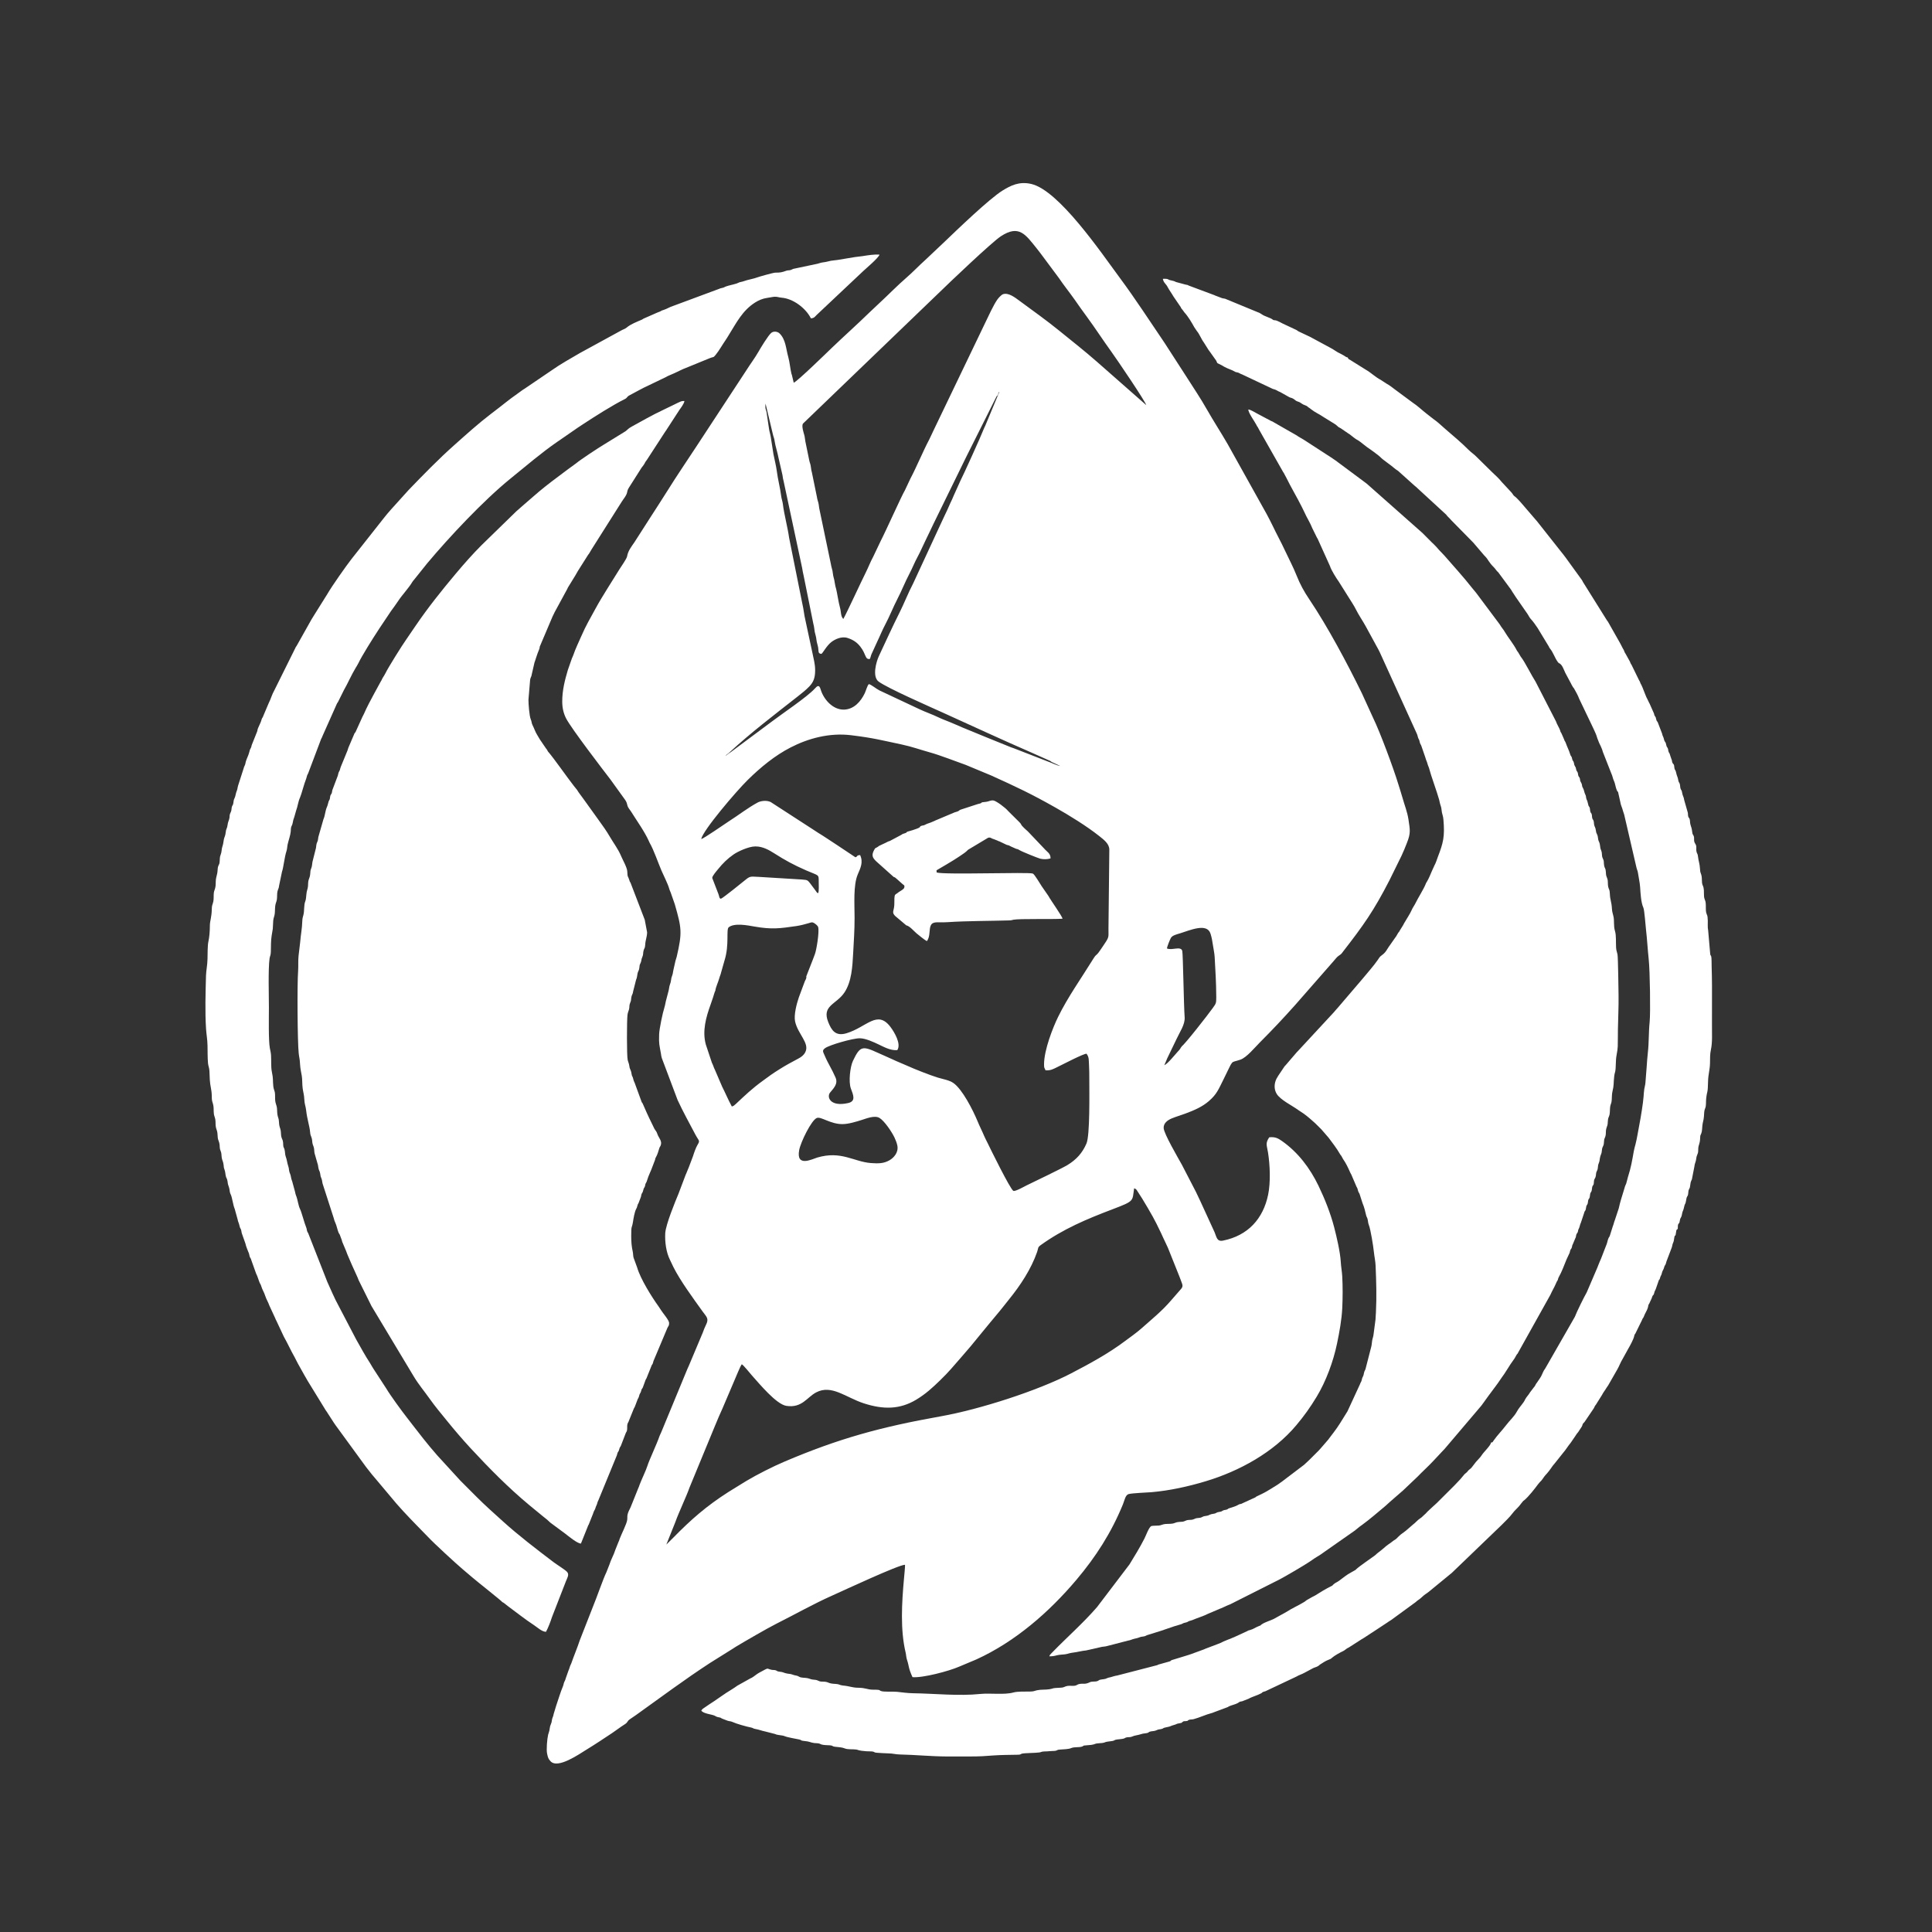
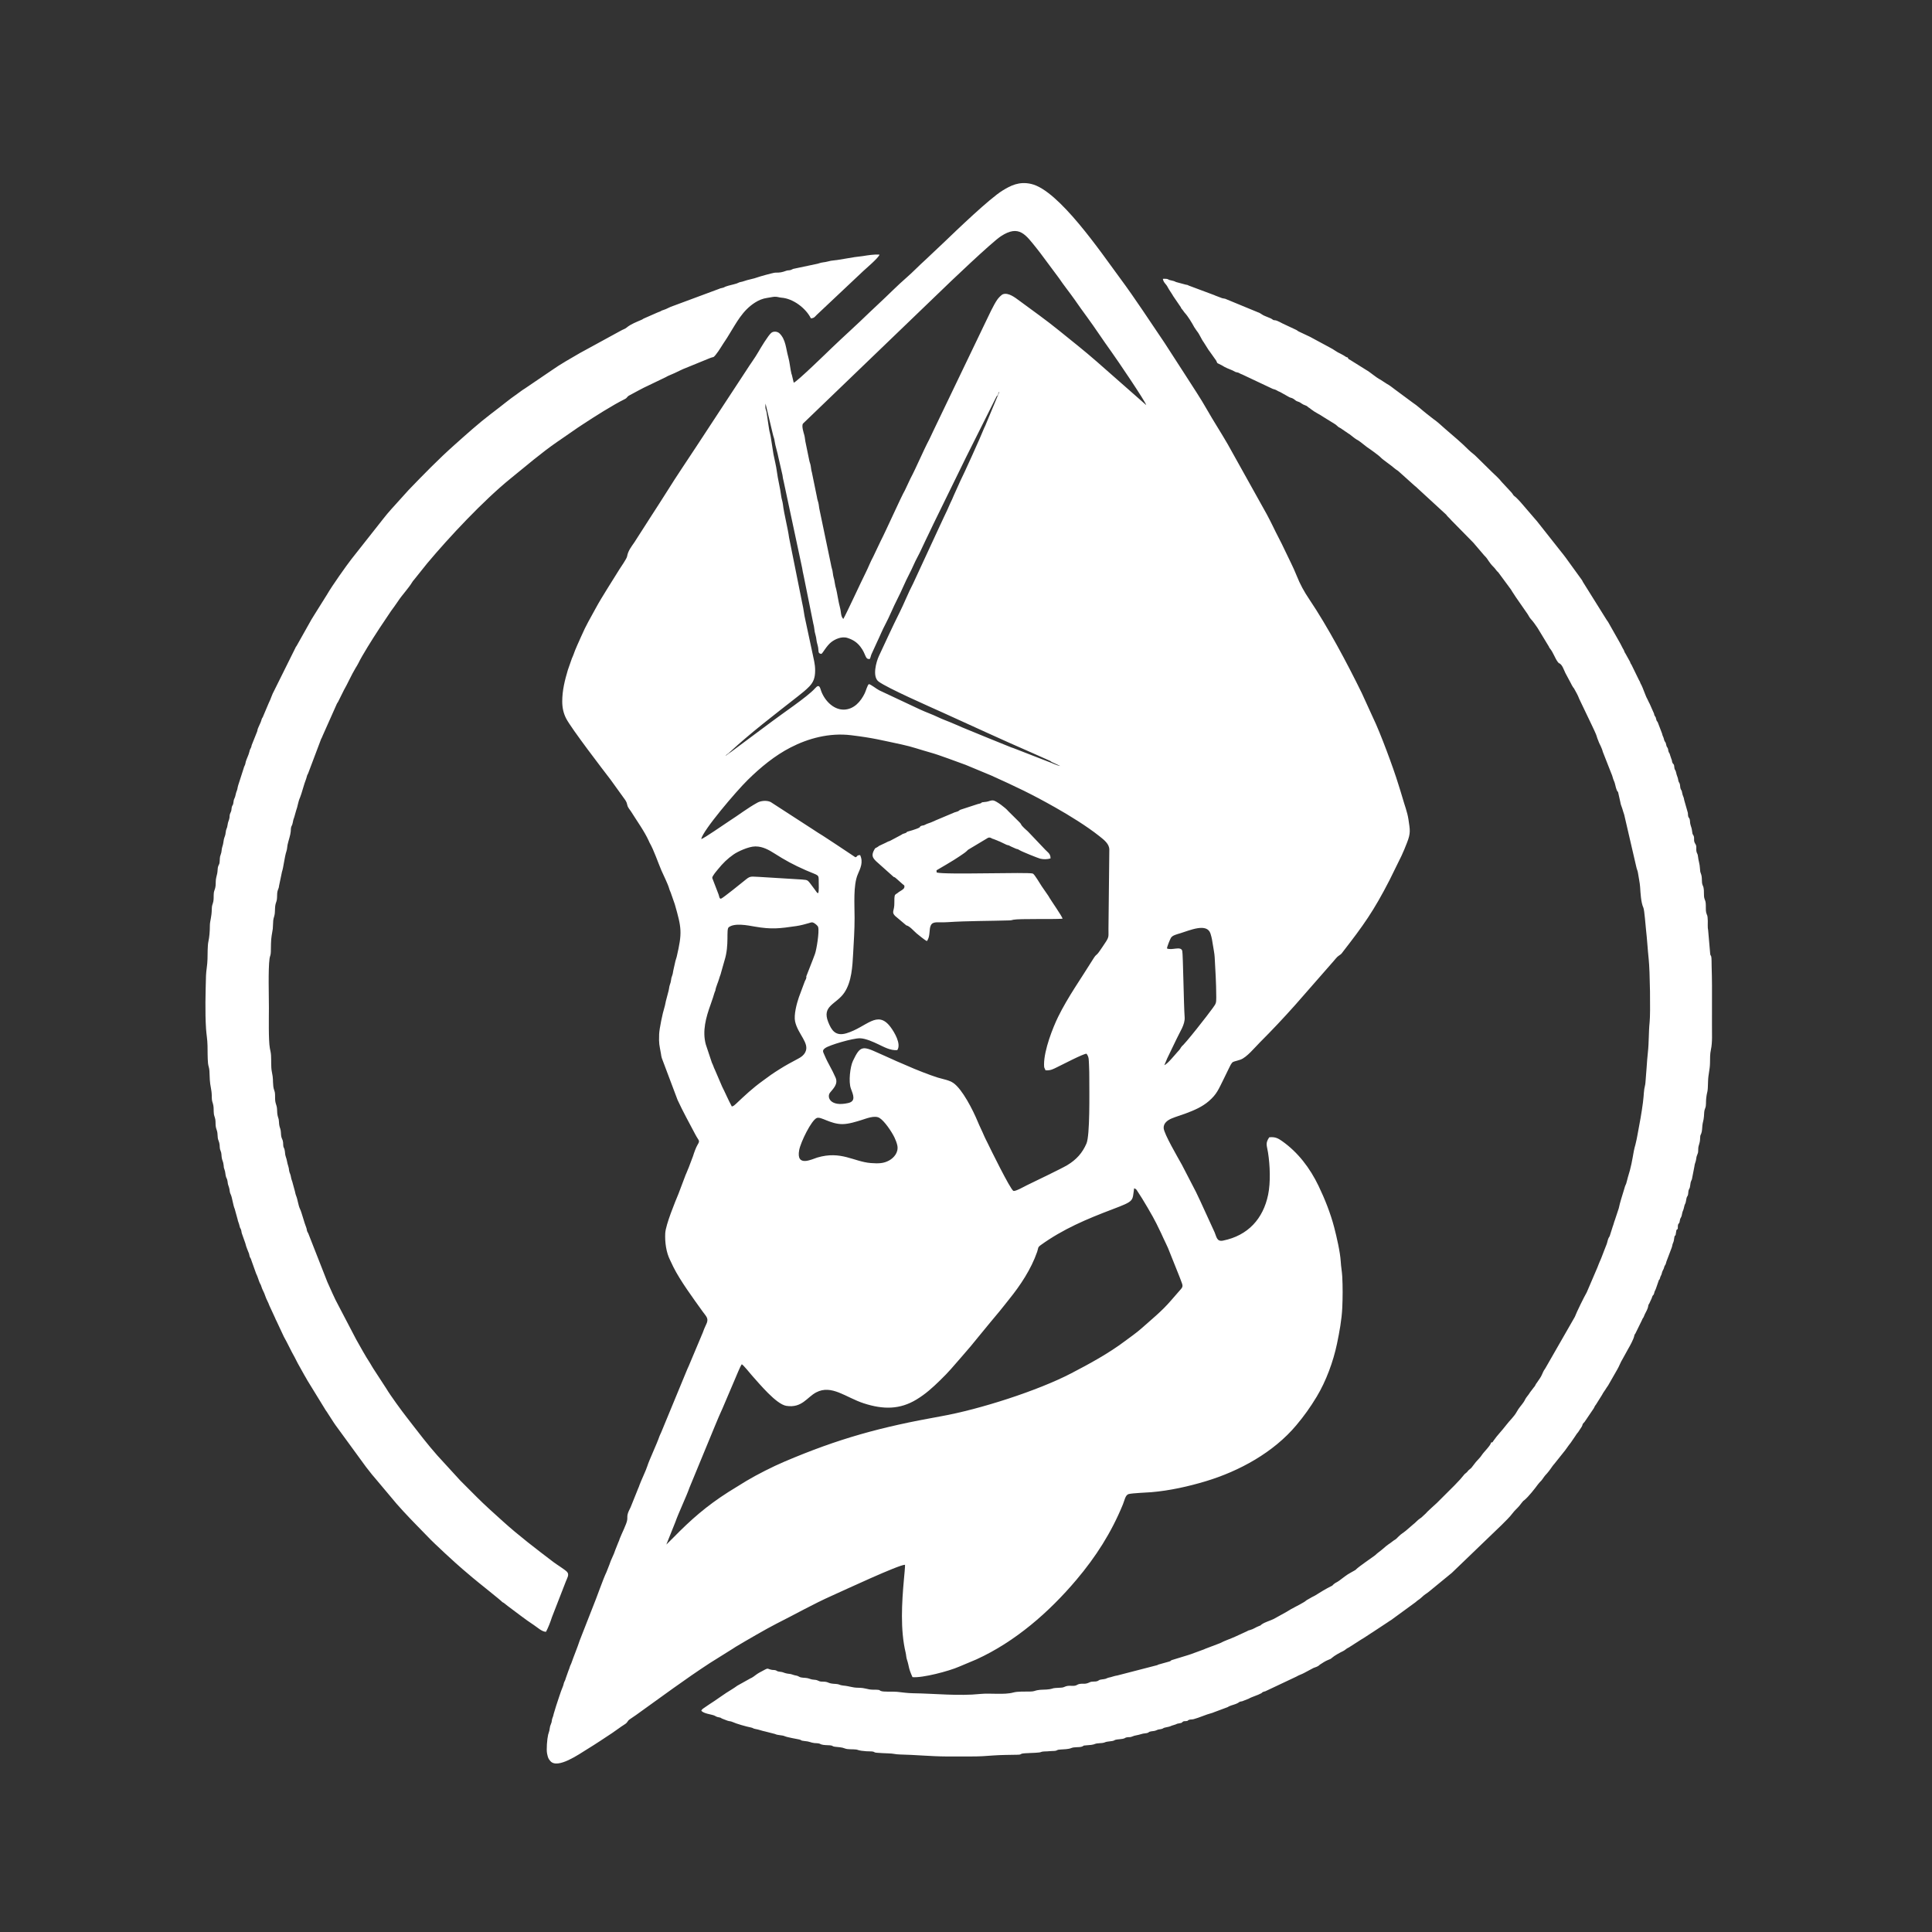
<svg xmlns="http://www.w3.org/2000/svg" xml:space="preserve" width="20mm" height="20mm" style="shape-rendering:geometricPrecision; text-rendering:geometricPrecision; image-rendering:optimizeQuality; fill-rule:evenodd; clip-rule:evenodd" viewBox="0 0 2000 2000">
  <rect x="0" y="0" width="2000" height="2000" fill="#333333" stroke="none" />
  <defs>
    <style type="text/css">  .fil0 {fill:white}  </style>
  </defs>
  <g id="Слой_x0020_1">
    <path class="fil0" d="M767.88 1412.27c1.98,1.08 8.64,9.5 10.5,11.59 7.73,8.58 25.18,29.87 35.7,31.49 16.21,2.45 21.27,-8.95 30.78,-13.94 16.06,-8.46 30.71,5.25 49.24,11.28 20.52,6.68 37.6,6.39 54.52,-3.84 9.54,-5.76 16.69,-12.28 24.64,-20.03 9.12,-8.8 13.35,-14.18 21.13,-23.03 7.11,-8.03 13.81,-16.04 20.39,-24.27 5.97,-7.44 13.63,-16.47 20.01,-24.18 3.27,-3.92 6.52,-8.23 9.91,-12.42 11.54,-14.24 22.72,-31.06 28.95,-49.02 1.43,-4.17 0.29,-4.52 3.81,-7.05 23.17,-16.67 47.55,-26.89 74.13,-36.99 23.25,-8.82 20.43,-8.27 22.46,-21.76 2.47,0.82 2.45,1.66 3.86,3.7 4.6,6.7 15.94,25.99 19.23,32.86 1.69,3.51 3.14,6.39 4.88,10.03 1.53,3.23 3.07,6.89 4.72,10.14 0.88,1.71 1.59,3.43 2.35,5.06l10.65 26.61c0.79,2.14 1.53,3.68 2.08,5.31 2,5.76 3.54,7.28 0.84,10.46l-10.4 11.94c-9.32,10.93 -20.29,19.74 -30.61,28.93 -5.07,4.52 -11.71,9.12 -17.13,13.18 -17.04,12.81 -36.65,23.48 -55.84,33.45 -34.13,17.76 -94.53,37.25 -134.72,44.38 -62.47,11.12 -105.73,23.01 -162,46.96 -11.92,5.07 -28.37,13.37 -39.52,20.05l-18.41 11.36c-23.07,14.73 -38.83,28.69 -57.01,47.22l-7.24 7.19 9.38 -23.43c3.17,-9.14 11.53,-26.67 14.59,-35.54l16.96 -41.11c4.7,-11.08 13.1,-32.31 17.21,-40.87l12.46 -29.24c1.96,-4.35 5.62,-13.92 7.54,-16.51l-0.04 0.04zm104.23 -248.6c6.34,0 14.29,-2.53 19.76,-4.23 4.58,-1.37 13.57,-5.27 18.66,-2.1 5.07,3.16 12.44,13.99 15.45,20.23 1.12,2.43 2.43,5.62 2.96,8.35 1.39,7.22 -3.78,12.67 -8.19,15.21 -5.89,3.37 -11.38,3.45 -19.33,2.86 -17.7,-1.43 -30.74,-13 -55.42,-5.68 -5.23,1.55 -22.09,10.48 -18.68,-7.79 1.54,-8.23 12.63,-30.94 18.25,-33.2 4.33,-1.72 14,6.39 26.54,6.37l0 -0.02zm351.12 -80.45c-0.2,0.74 0,0.53 -0.69,1.02 -0.88,2.07 -2.56,3.52 -4.05,5.24 -2.8,3.14 -9.91,11.93 -13.2,13.2 0.29,-0.37 2.43,-5.79 3,-7.05l9.85 -20.42c3.13,-6.9 8.81,-14.69 8.2,-22.31 -0.9,-11.04 -1.66,-65.31 -2.46,-68.48 -1.38,-5.47 -10.76,-0.22 -15.85,-2.59 0.12,-1.92 3.08,-9.18 4.06,-10.89 1.56,-2.74 6.24,-3.74 9.65,-4.8 10.07,-3.11 27.83,-11.08 31.39,0.43 1.39,4.53 1.73,6.86 2.49,11.83 0.55,3.8 1.59,8.37 1.8,12.36 0.81,15.59 1.55,24.89 1.65,41.66 0.02,6.13 -0.37,6.5 -3.43,10.83 -4.84,6.87 -29.63,38.54 -32.41,39.97zm-388.55 -72.48c0.33,2.52 -1.02,3.64 -1.66,5.42l-6.06 16.3c-2.27,6.58 -5.34,18.33 -3.87,25.04 2.88,13.12 15.33,22.45 10.53,31.73 -1.7,3.25 -3.97,4.9 -7.5,6.78 -6.56,3.44 -13.1,7.01 -19.05,10.79 -3.08,1.97 -5.98,3.74 -9.01,5.89l-8.31 6.05c-11.24,8.15 -18.21,14.87 -28.04,24.09 -1.37,1.27 -2.19,2.1 -4.13,2.61 -4.08,-7.56 -6.5,-13.63 -10.07,-20.65l-7.6 -17.7c-0.72,-1.59 -0.8,-1.45 -1.45,-3.49 -0.66,-2.03 -0.86,-1.8 -1.52,-3.46l-6.31 -18.96c-3.76,-13.98 0.16,-27.97 4.99,-41.34l2.53 -7.4c0.61,-1.92 1.59,-5.55 2.37,-6.94 0.35,-3.42 3.04,-9.03 4.07,-12.86 0.57,-2.24 1.37,-3.43 1.9,-5.98l3.53 -12.43c5.17,-16.24 1.45,-32.06 4.35,-34.33 5.99,-4.72 19.68,-1.96 26.81,-0.71 17.7,3.1 26.14,1.96 43.3,-0.55 3.93,-0.58 9.3,-1.92 12.92,-3.05 2.31,-0.69 3.31,-1.35 5.66,0.17 0.96,0.61 3.49,2.45 3.9,4 1.33,4.84 -1.74,23.66 -3.35,27.87 -0.65,1.7 -1.66,4.19 -2.15,5.72l-6.82 17.41 0.04 -0.02zm12.34 -86.21c-1.2,-0.1 -1.27,-0.51 -1.96,-1.45 -0.55,-0.75 -1.14,-1.61 -1.7,-2.35 -7.97,-10.44 -6.02,-9.58 -13.26,-10.26l-44.32 -2.71c-7.31,-0.17 -8.81,-1.25 -13.18,2.33 -2.96,2.37 -24.74,20.06 -26.26,20.23 -1.88,0.18 -1.77,-2.87 -2.59,-4.7l-6.46 -16.78c-0.02,-2.13 4.78,-7.5 6.07,-9.11 4.88,-6.05 9.73,-10.83 16.04,-15.21 4.23,-2.96 15.53,-8.27 22.38,-8.29l0.47 0c7.45,-0.02 14.16,3.92 18.84,6.88 12.11,7.69 19.92,11.94 33.3,17.86 13.45,5.91 13.14,3.72 13.14,11.85 0.02,2.6 0.39,9.87 -0.53,11.71l0.02 0zm-121.13 -55.95c1.65,-8.86 36.27,-49.53 48.2,-61.22 13.37,-13.16 28.1,-25.25 44.3,-33.57 18.29,-9.44 40.22,-15.43 62.7,-12.69 23.47,2.88 30.46,4.97 52.35,9.59 10.66,2.26 19.25,5.43 29.48,8.27 9.83,2.7 26.69,9.28 36.78,12.85l26.26 10.92c26.1,11.81 41.52,19.04 66.51,33.18 14.59,8.24 32.51,19.31 45.41,29.53 5.03,3.98 10.48,8.13 10.48,14.12l-0.88 81.88c-0.06,7.45 0.74,8.19 -2.55,13.28 -2.33,3.62 -4.21,6.31 -6.38,9.48 -4.31,6.31 -3.12,2.41 -7.09,8.83 -12.12,19.63 -25.99,39.01 -36.12,59.66 -5.36,10.96 -14.55,34.15 -14.55,49.19 0,4.54 0.53,3.15 1.53,6.11 5.39,0.35 8.11,-1.39 11.97,-3.25 5.74,-2.74 27.18,-14.02 30.47,-13.94 2.8,3.7 2.25,6.46 2.59,12.02 0.27,4.33 0.29,9.32 0.29,13.93 0,15.09 0.76,58.41 -2.94,67.01 -4.13,9.66 -10.38,16.67 -19.76,22.33 -6.03,3.66 -33.7,16.86 -42.12,20.97 -2.24,1.1 -12.15,6.76 -13.83,5.68 -3.29,-1.8 -24.21,-44.41 -26.73,-49.7 -1.08,-2.25 -2.51,-4.82 -3.41,-6.99 -2.23,-5.37 -4.58,-9.72 -6.76,-15.08 -4.99,-12.03 -15.94,-33.51 -25.2,-39.88 -4.35,-2.99 -10.62,-3.91 -16.24,-5.62 -7.83,-2.41 -23.99,-8.77 -31.47,-12.18 -4.95,-2.25 -10.12,-4.19 -14.9,-6.48 -4.84,-2.27 -10.09,-4.47 -15.06,-6.74 -16.49,-7.56 -18.84,-7.48 -26.28,8.21 -2.88,6.03 -4.7,21.66 -2.1,28.61 2.43,6.58 5.44,13.1 -2.82,14.98 -18.62,4.19 -22.35,-6.19 -18.8,-10.75 3.09,-3.96 8.69,-8.75 5.76,-15.57 -4.04,-9.36 -7.64,-14.18 -11.48,-23.28 -1.47,-3.45 -2.72,-4.86 0.76,-7.31 4.51,-3.23 28.26,-10.12 35.75,-10.14 6.07,0 14.88,4.17 19.31,6.28 5.07,2.35 12.43,6.66 19.56,5.96 4.35,-6.41 -3.17,-18.79 -7.05,-23.94 -13.71,-18.13 -24.54,0.18 -45.57,6.51 -11.48,3.44 -15.53,-3.24 -18.86,-11.54 -6.92,-17.27 8.4,-18.17 16.76,-30.67 7.48,-11.22 8.29,-26.83 9.03,-40.69 0.69,-12.99 1.47,-23.39 1.47,-36.74 0,-13.38 -1.51,-33.65 3.31,-44.85 2.8,-6.54 5.85,-12.53 2.43,-19.96 -4.19,0.28 -1.88,1.1 -4.84,2.29l-19.39 -12.9c-6.68,-4.29 -12.73,-8.54 -19.58,-12.67 -1.98,-1.22 -3.14,-2.06 -5.11,-3.35l-43.66 -28.28c-4.09,-2.02 -10.26,-1.29 -13.57,0.53 -10.75,5.89 -19.39,12.83 -29.45,19.21 -4.08,2.57 -26.36,18.23 -28.87,18.55l-0.04 0.02zm174.53 -186.43c0.87,-1.52 0.96,-3.15 1.71,-4.87l6.07 -13.26c2.92,-6.01 5.07,-11.67 8.24,-17.57 4.57,-8.59 8.01,-17.62 12.46,-26.2 4.46,-8.58 7.93,-17.59 12.49,-26.24 3.06,-5.76 5.31,-11.73 8.39,-17.37 3.17,-5.78 5.5,-11.56 8.42,-17.41 2.74,-5.49 5.58,-11.72 8.2,-17.1 11.26,-22.99 22.7,-46.22 33.75,-68.96l31.33 -62.53c0.9,-1.55 0.35,-0.02 1.33,-1.59 1.37,-2.25 -0.25,-1.62 1.82,-3.66l-14.74 35.43c-0.65,1.61 -0.98,1.7 -1.71,3.72 -2.23,6.07 -21.32,48.18 -23.91,53l-6.95 15.41c-0.98,2.56 -2.33,5.34 -3.41,7.56l-3.37 7.58c-2.43,4.93 -4.62,9.93 -7.11,15.12l-28.12 60.73c-5.05,9.59 -9.44,20.91 -14.08,30.12 -7.44,14.78 -14.37,30.14 -21.41,45.1 -2.66,5.68 -7.2,21.38 -0.21,26.46 9.69,7.03 51.94,25.53 66.94,32.33 30.39,13.77 60.88,27.93 91.34,41.17l19.25 8.57c1.08,0.57 0.33,0.47 1.74,1.2l8.72 4.07c-4.06,-0.63 -8.93,-3.35 -12.79,-4.62l-35.31 -13.73c-1.14,-0.45 -1.82,-0.57 -2.94,-1.02 -17.08,-7.01 -33.64,-13.51 -50.41,-20.56 -4.27,-1.8 -8.5,-3.76 -12.49,-5.37 -4.39,-1.78 -8.48,-3.27 -12.62,-5.26 -6.3,-3.02 -12.45,-5.06 -18.8,-8.03l-41.89 -19.67c-2.93,-1.39 -8.87,-6.34 -10.96,-6.5 -1.59,1.45 -2.96,6.84 -4.21,9.44 -4.04,8.42 -11.07,16.71 -21.59,16.96 -11.71,0.2 -21.11,-10.89 -24.08,-20.95 -1.55,-5.27 -3.45,-3.67 -6.13,-0.73 -7.78,8.58 -34.12,26.17 -44.38,34.02l-42.07 31.33c-1.08,0.69 -5.07,3.41 -5.68,4.35 0.28,-1.25 1.69,-1.8 2.76,-2.74 0.26,-0.2 0.51,-0.37 0.81,-0.69 22.66,-20.95 46.72,-39.16 70.87,-58.14 3.98,-3.15 8.83,-6.91 12.26,-10.58 3.94,-4.23 5.88,-8.46 5.88,-16.47 0.02,-6.79 -1.59,-11.83 -2.78,-17.94l-7.29 -34.01c-1.43,-5.78 -1.82,-11.54 -3.19,-17.14l-13.69 -68.23c-1.35,-10.09 -5.23,-24.56 -6.44,-34.76 -0.36,-3 -1.41,-5.39 -1.79,-8.6 -1.02,-8.28 -3.44,-17.16 -4.52,-25.75 -0.65,-5.21 -2.43,-12.11 -3.45,-17.39l-2.76 -17.61c-0.45,-2.98 -1.37,-5.5 -1.8,-8.48l-2.64 -17.78c-1.06,-3.45 -1.45,-3.7 -1,-8.52l7.54 31.51c0.56,2.88 1.52,4.05 1.99,7.97 0.47,3.74 3.08,11.99 3.78,16.16l3.69 16.06c0.84,2.91 0.76,5.36 1.66,8.36l19.21 90.01c0.61,3.44 0.84,5.15 1.61,8.24l9.99 49.55c0.98,3.41 0.8,4.95 1.48,8.54 0.53,2.7 1.38,4.5 1.73,8.03 0.35,3.25 1.25,5.03 1.8,8.22 0.65,3.88 -0.45,6.07 3.29,6.47 1.23,-0.26 5.37,-8.46 10.36,-12.26 3.62,-2.78 10.5,-6.27 16.82,-4.21 5.54,1.8 9.64,4.4 13.2,9 6.27,8.03 4.62,13.36 9.74,12.73l0.05 -0.02zm-27.41 -41.38c-2.9,-2.97 -2.16,-7.11 -3.43,-11.67 -1.7,-6.15 -3.04,-15.84 -3.98,-19.31 -0.64,-2.33 -1.07,-3.58 -1.39,-6.11 -0.35,-2.72 -0.74,-4.13 -1.39,-6.5 -0.58,-2.06 -0.58,-4.25 -1.07,-6.42 -0.47,-2.16 -1.14,-3.78 -1.53,-6.39l-11.91 -57.03c-0.51,-2 -0.55,-4.54 -1.15,-6.85 -0.57,-2.25 -1.08,-3.23 -1.47,-5.94l-5.23 -25.53c-0.73,-2.45 -0.77,-3.9 -1.22,-6.76 -0.39,-2.41 -1.09,-3.41 -1.54,-5.86l-3.98 -19.38c-0.47,-2.22 -0.47,-4.31 -1.06,-6.41 -0.7,-2.62 -2.99,-9.3 -1.52,-12l140.63 -135.29c11.1,-10.85 54.93,-52.58 64.31,-58.73 18.94,-12.42 25.62,-1.69 37.33,12.86 4.78,5.94 8.64,11.6 13.02,17.28l9.93 13.35c3.88,5.94 11.66,15.71 16.12,22.13 4.25,6.13 8.32,11.85 12.81,17.94 8.3,11.28 16.7,24.25 25.16,35.92 5.94,8.24 35.37,51.62 36.12,55.29l-50.78 -44.66c-13.18,-11.57 -26.19,-21.75 -39.43,-32.49 -13.53,-11 -27.16,-20.58 -41.08,-30.88 -4.65,-3.43 -11.19,-8.54 -16.79,-6.82 -1.88,0.57 -4.97,4.02 -6.17,5.76 -3.8,5.45 -9.14,17.04 -12.26,23.56l-54.24 112.94c-1.34,2.63 -2.53,5.74 -3.98,8.42 -5.86,10.99 -13.47,29.18 -19.33,40.17l-5.74 12.18c-3.82,6.47 -19.35,41.44 -25.18,52.7l-7.68 16.16c-2.82,5.07 -4.88,10.73 -7.64,16.22 -4.99,9.91 -19.48,41.51 -23.26,48.13l0 0.02zm-53.59 -253.3c-1.52,-6.15 -1.8,-12.22 -3.52,-18.31 -2.31,-8.13 -2.43,-17.64 -8.87,-23.95 -2.1,-2.08 -6.05,-2.6 -8.5,-0.72 -3.17,2.44 -11.38,16.11 -13.28,19.48 -3.7,6.5 -8.81,13.26 -12.91,19.8l-51.52 78.53c-9.99,15.26 -20.39,30.44 -30.02,45.93 -5.78,9.32 -11.58,18 -17.06,26.61l-17.06 26.6c-3.13,4.56 -6.52,8.73 -7.5,14.43 -0.47,2.72 -6.23,10.62 -8.07,13.65 -7.5,12.28 -17.98,28.18 -24.6,40.44 -5.79,10.72 -9.63,16.81 -14.86,28.81 -2.23,5.11 -6.31,13.69 -7.97,18.84 -0.59,1.88 -1,2.23 -1.61,3.82l-4.25 12.16c-3.11,10.48 -5.81,20.94 -5.81,32.65 0.02,6.38 1.27,12.18 4.07,17.57 5.42,10.45 38.33,53.36 45.94,63.25l13.69 19c1.59,2.23 2.96,3.72 3.67,7.32 0.56,2.78 2.54,4.57 3.99,6.9 5.95,9.57 13.65,20.13 18.29,30.33 0.34,0.75 0.47,1.28 0.96,2.08 4.23,7.34 8.58,20.29 12.12,28.53 2.26,5.27 6.47,13.34 8.01,18.69 0.65,2.37 0.91,2.17 1.53,3.99l4.25 12.16c7.11,24.8 7.82,29.22 2,54.31 -0.45,1.84 -0.88,2.66 -1.27,4.17l-2.02 8.93c-0.43,1.47 -0.51,3.11 -0.86,4.62 -0.37,1.69 -0.98,2.71 -1.33,4.12 -0.36,1.64 -0.38,2.99 -0.81,4.64 -0.45,1.82 -0.92,2.58 -1.29,4.17 -0.35,1.6 -0.37,2.99 -0.84,4.6l-2.27 8.66c-0.87,2.78 -1.16,5.93 -2.1,8.83 -1.78,5.44 -5.21,21.84 -5.42,27.53 -0.36,10.52 0.27,10.8 1.88,20.2 0.27,1.6 0.37,2.99 0.9,4.52l16.31 43.32c5.62,12.16 12.1,23.83 18.37,35.72 3.72,7.05 5.17,5.97 2.33,10.67 -1.72,2.82 -3.7,8.43 -4.7,11.72l-4.5 11.92c-0.45,1.26 -0.98,2.08 -1.61,3.86 -0.55,1.59 -1.02,2.35 -1.61,3.8l-7.34 19.43c-3.13,7.48 -13.24,31.94 -13.71,40.81 -0.47,9.03 0.9,19.64 4.94,27.69 1.27,2.51 2.33,5.04 3.52,7.39 7.05,14.12 20.72,32.7 30.14,45.84 4.17,5.82 7.01,7.31 3.43,14.26 -1.16,2.27 -2.25,5.21 -3.19,7.77l-14.53 34.55c-0.61,1.61 -0.96,1.78 -1.55,3.43l-26.99 65.33c-0.72,1.88 -1.17,2.21 -1.7,3.78 -2.69,8.03 -10.71,24.81 -12.63,31.1 -1.32,4.27 -6.15,14.28 -7.97,19.23 -0.69,1.9 -0.71,2.25 -1.53,3.94l-7.82 19.46c-1.03,1.96 -2.76,5.39 -3.17,7.72 -0.33,1.72 -0.08,3.53 -0.33,5.29 -0.47,4.07 -5.94,14.63 -7.74,19.46 -0.72,1.92 -0.57,2.14 -1.51,3.94l-2.97 7.44c-1.73,5.6 -4.51,9.95 -6.25,15.59l-3.09 7.84c-3.08,6.11 -10.44,27.37 -13.81,35.34l-13.69 34.94c-2.76,8.4 -5.97,15.73 -8.81,23.95 -0.57,1.61 -1.06,2 -1.59,3.82 -0.51,1.71 -0.57,2.02 -1.33,3.68l-2.88 8.15c-0.53,2.16 -0.84,2.1 -1.53,3.8 -0.64,1.51 -0.66,2.78 -1.27,4.19 -2.78,6.6 -4.68,13.42 -7.05,20.21l-2.55 8.4c-0.47,2.24 -0.51,2.28 -1.25,4.18 -0.72,1.8 -0.53,2.64 -0.98,4.58 -0.35,1.37 -1.1,2.68 -1.45,3.95 -0.43,1.59 -0.45,2.98 -0.82,4.63 -0.37,1.64 -0.92,2.86 -1.27,4.23 -1.06,4.46 -2,15.55 -1.06,19.76 0.96,4.29 1.19,5.05 3.43,7.65 7.4,8.48 29.88,-7.34 37.44,-11.98 9.64,-5.88 17.61,-11.28 26.52,-17.16 4.33,-2.86 8.05,-5.91 12.88,-8.93 3.82,-2.41 2.16,-3.15 5.53,-5.4 2.19,-1.45 4.07,-2.74 6.22,-4.25 25.56,-18.25 50.32,-36.8 76.58,-53.9l23.52 -14.71c1.02,-0.7 2.35,-1.54 3.29,-2.13 9.75,-5.84 32.23,-18.9 41.79,-23.72 19.31,-9.67 38.05,-20.38 57.75,-29.14 12.75,-5.68 69.12,-32.06 75.54,-31.96 0.24,1.08 -0.88,12.22 -1.1,14.77 -2.19,24.28 -3.95,52.46 1.77,76.26 0.58,2.43 0.51,4.72 1.33,7.15 2.54,7.71 1.15,7.99 5.74,18.15 10.28,1 37.6,-6.17 48.29,-10.85l17.84 -7.5c40.21,-18.33 75.24,-48.92 103.41,-82.23 20.38,-24.09 36.36,-49.12 48.29,-78.28 1.72,-4.17 2.51,-9.77 5.99,-10.67 4.08,-1.02 18.71,-1.55 23.37,-1.92 18.93,-1.59 38.5,-5.96 56.24,-11.3 35.02,-10.52 70.39,-29.97 93.91,-58.05 8.03,-9.58 14.35,-18.37 21.09,-29.53 9.73,-16.1 17.21,-36.53 21.05,-54.98 2.47,-11.86 4.84,-24.73 5.41,-36.81 0.51,-10.54 0.55,-22.21 -0.02,-32.77 -0.28,-5.11 -1.25,-9.83 -1.55,-15.39 -0.61,-9.93 -4.21,-25.4 -6.79,-35.37 -3.8,-14.57 -9.66,-29.32 -16.18,-42.89 -8.81,-18.31 -21.19,-34.76 -37.92,-46.49 -3.72,-2.59 -6.91,-4.53 -13.14,-3.8 -4.17,6.25 -2.52,8.05 -1.27,15.63 2.1,13.16 2.78,31.04 0.12,43.85 -5.13,24.77 -20.76,42.24 -46.67,47.45 -6.42,1.29 -6.68,-3.76 -8.72,-8.58l-14.82 -32.33c-2.08,-4.16 -3.88,-8.54 -6.17,-12.71l-12.87 -24.86c-4.09,-7.42 -18.58,-32.07 -18.88,-37.99 -0.29,-5.15 4.14,-8.24 8.31,-9.99 4.58,-1.9 9.14,-3.19 13.92,-4.95 9.4,-3.47 17.8,-7.11 24.64,-13.08 8.22,-7.13 9.93,-12.17 15.18,-22.62 10.96,-21.74 6.11,-16.28 17.41,-20.21 6.48,-2.24 14.88,-12.6 20.03,-17.75 12.99,-13 24.27,-24.97 36.62,-38.81l39.86 -45.52c0.8,-0.96 1.51,-1.78 2.29,-2.7 2.37,-2.74 2.76,-2.43 5.11,-4.31 1.02,-0.82 1.21,-1.35 2.06,-2.43 21.48,-27.67 31.88,-42.22 48.35,-74.26l12.44 -25.28c2.19,-4.58 3.7,-8.56 5.58,-13.28 4.15,-10.36 3.19,-13.49 1.6,-24.36 -1.15,-7.74 -4.13,-15.06 -6.11,-22.21 -1.35,-4.82 -2.95,-9.58 -4.44,-14.45 -4.86,-16.04 -18.8,-53.63 -25.97,-68.31l-11.83 -25.89c-15.06,-30.79 -35.31,-68.78 -54.33,-97.04 -5.42,-8.03 -9.57,-15.61 -13.12,-24.58 -3.46,-8.77 -7.95,-17.1 -11.98,-25.77 -4.25,-9.17 -8.5,-16.69 -12.52,-25.17 -1.96,-4.09 -4.27,-8.5 -6.38,-12.49l-40.5 -72.66c-6.84,-11.85 -14.98,-24.36 -21.39,-35.68 -6.6,-11.71 -14.51,-23.35 -21.76,-34.78l-22.22 -34.39c-15.49,-22.76 -29.77,-44.95 -46.12,-67.02 -19.78,-26.77 -63.2,-90.71 -91.76,-97.37 -12.65,-2.96 -21.5,1.76 -29.63,6.73 -13.55,8.29 -47.35,40.82 -60.1,53.06l-19.66 18.56c-6.97,6.25 -13.18,12.85 -19.43,18.26 -10.03,8.67 -19.51,18.5 -29.16,27.39 -3.13,2.9 -6.52,6.04 -9.73,9.17 -12.6,12.3 -26.79,24.97 -38.86,36.56 -3.35,3.21 -35.9,35 -39.36,36l-2.08 -8.68 -0.14 -0.02zm105.8 520.37c1.78,0.65 0.51,0.02 1.96,1.06 0.09,0.06 1.03,0.88 1.35,1.15l5.77 5.14c1.28,1.21 2.37,0.99 1.83,3.52 -0.38,1.96 -4.04,3.51 -5.76,4.78 -0.63,0.47 -0.55,0.51 -1.37,1.08 -2.08,1.54 -2.88,1.07 -3.12,5.13 -0.19,3.23 0.18,7.13 -0.47,10.2 -0.9,4.23 -1.64,5.25 1.2,8.27l11.55 9.75c3.51,0.66 7.88,5.97 10.72,8.36 1.39,1.18 8.73,7.13 10.57,7.97 3.9,-4.76 1.96,-12.36 4.23,-16.53 2.37,-4.38 7.87,-2.45 17.31,-3.09 20,-1.35 43.38,-1.2 63.87,-1.82 2.62,-0.08 2.64,-0.43 4.19,-0.71 6.56,-1.25 40.77,-0.29 50.86,-1.04 -0.18,-2.42 -11.85,-18.5 -14.65,-23.65l-6.84 -9.89c-1.7,-2.43 -7.3,-12.28 -9.2,-13.18 -3.86,-1.79 -91.52,1.43 -99.59,-1.14l-0.17 -2.25c0,0 18.74,-10.81 23.73,-14.42 2.45,-1.8 5.57,-3.54 7.78,-5.69 0.92,-0.89 0.47,-0.71 1.47,-1.34l20.46 -12.26c1.88,-0.54 2.53,0.06 3.86,0.69l0.71 0.35c0.64,0.26 0.58,0.2 1.21,0.37l3.82 1.51c1.35,0.73 0.7,0.32 2.15,0.88l7.37 3.51c3.8,1.29 0.29,-0.57 4.62,1.8l4.84 2.15c1.9,0.87 1.29,-0.09 3.87,1.55 2.43,1.55 19.04,8.21 21.43,8.85 3.23,0.83 7.58,0.75 10.73,-0.25 0.16,-5.19 -3.43,-6.58 -6.4,-10.01l-16.26 -17.11c-1.09,-1.36 -3.88,-3.24 -7.03,-6.84l-1.55 -2.51c-0.54,-0.45 -0.76,-0.9 -1.64,-1.7l-10.99 -10.89c-2.48,-3.17 -12.3,-10.52 -15.27,-10.93 -2.9,-0.41 -4.78,1.1 -7.33,1.37 -8.12,0.83 -2.56,0.63 -7.01,1.92 -1.17,0.32 -1.98,0.36 -3.09,0.83l-16.53 5.4c-1.69,0.61 -0.69,0.65 -2.72,1.67 -1.18,0.56 -2.26,0.7 -3.41,1.09l-19.88 8.38c-0.1,0.02 -0.25,0.1 -0.33,0.16 -0.1,0.06 -0.2,0.12 -0.32,0.18l-4.17 1.78c-3.01,1.17 -3.25,0.94 -6.07,2.41 -1.74,0.92 -1.7,0.43 -3.58,1.02 -1.96,0.66 -1.1,1 -1.9,1.6 -2.41,1.77 -12.73,4.49 -12.75,4.51 -1.35,0.7 -0.08,0.78 -2.51,1.6 -4.44,1.47 -0.47,-0.11 -4.31,1.98l-10.34 5.5c-2.11,1.26 -1.03,0.06 -5.17,2.33 -0.11,0.06 -0.25,0.12 -0.35,0.18 -0.1,0.06 -0.25,0.1 -0.37,0.16l-6.07 2.86c-0.65,0.37 -0.34,0.27 -1.08,0.8 -2.47,1.82 -2.7,0.82 -3.88,2.96 -3.23,5.77 -2.27,8.3 1.71,12.18l18.33 16.39 -0.02 -0.08zm-405.08 750.72c1.1,0.27 4.09,2.98 5.33,3.88 9.01,6.6 17.96,13.82 27.28,19.89 3.39,2.2 8.32,6.96 12.47,6.9 2.29,-4.23 4.62,-10.3 6.07,-14.91l14.59 -37.5c1.06,-2.86 3.82,-6.81 1.1,-9.65 -0.08,-0.08 -0.18,-0.18 -0.27,-0.26 -2.41,-2.37 -10.58,-7.42 -13.89,-9.93 -17.9,-13.63 -35.74,-27.18 -52.43,-42.28 -8.93,-8.05 -18.4,-16.49 -26.77,-24.87 -5.85,-5.84 -11.3,-11.26 -17.11,-17.14l-16.36 -17.88c-10.2,-10.71 -19.85,-22.66 -28.96,-34.51l-2.41 -3.07c-2.51,-3.23 -5.05,-6.58 -7.58,-9.81 -5.23,-6.64 -17.21,-23.03 -21.21,-29.85l-13.51 -20.76c-1.27,-1.78 -2.16,-3.8 -3.35,-5.6 -5.23,-7.95 -9.75,-16.43 -14.47,-24.71l-18.9 -36.16c-2.72,-4.62 -8.42,-17.8 -10.91,-23.28l-19.43 -49.49c-0.51,-1.59 -0.88,-1.43 -1.45,-3 -0.56,-1.6 -0.29,-2.15 -0.9,-3.66 -2.03,-4.86 -4.89,-16.23 -6.48,-19.33 -1.82,-3.62 -2.43,-9.83 -3.94,-13.43 -1.07,-2.61 -1.01,-4.12 -1.82,-6.58l-1.8 -6.58c-0.53,-2.65 -1.41,-3.53 -1.92,-6.98 -0.37,-2.62 -1.51,-3.76 -1.88,-6.52 -0.19,-1.6 -0.21,-2.41 -0.72,-3.87 -1.45,-4.25 -1.37,-6.84 -2.69,-10.21 -0.92,-2.35 -0.58,-4.99 -1.33,-7.58 -0.39,-1.45 -0.92,-1.88 -1.19,-3.19 -0.2,-1.15 -0.12,-2.68 -0.24,-3.86 -0.29,-3.27 -1.33,-3.44 -1.92,-6.42 -0.39,-2.02 -0.21,-5.48 -0.92,-7.58 -0.88,-2.6 -1.27,-3.9 -1.43,-7.34 -0.19,-4 -0.96,-4.08 -1.49,-7.03 -0.54,-2.69 -0.29,-5.02 -0.66,-7.82 -0.33,-2.25 -1.39,-4.37 -1.69,-6.68 -0.37,-2.76 0,-6.01 -0.39,-8.75 -0.29,-2.12 -1.33,-3.58 -1.64,-6.58 -0.75,-7.56 0.21,-6.66 -1.55,-15.34 -0.96,-4.7 -0.45,-11.35 -0.8,-16.76 -0.18,-3 -0.75,-4.78 -1.24,-7.5 -1.48,-8.3 -0.96,-32.18 -0.96,-41.66 0,-12.04 -0.86,-39.77 0.65,-50.93 0.39,-2.9 1.29,-3.29 1.35,-7.13 0.06,-4.78 0.08,-12.24 0.82,-16.47l1.2 -7.29c0.14,-2.47 0.25,-5.7 0.45,-8.44 0.25,-2.86 1.14,-4.07 1.53,-6.85 0.35,-2.43 0.19,-5.6 0.55,-8.4 0.37,-2.96 1.37,-4.31 1.7,-6.66 0.35,-2.65 0.1,-5.84 0.53,-7.97 0.55,-2.77 1.53,-3.37 1.78,-6.47l2.98 -14.29c1.54,-4.19 2.6,-15.26 4.6,-21.21 0.84,-2.51 0.72,-4.59 1.27,-7.15 0.82,-3.8 2.88,-9.46 3.19,-13.36 0.08,-1.6 0.1,-3.29 0.47,-4.52 0.53,-1.8 0.73,-1.2 1.26,-3.15 0.9,-3.22 0.43,-3.33 1.88,-7.02l1.98 -6.97c1.62,-4.09 2.01,-9.06 3.99,-13.37 1.59,-3.49 4.21,-14.28 6.37,-19.43 0.54,-1.23 0.58,-2.41 1.01,-3.51 0.53,-1.45 0.87,-1.37 1.41,-3.07l13.05 -34.57c0.66,-1.62 0.8,-1.15 1.43,-3.09l14.82 -33.27c0.73,-1.61 0.9,-1.14 1.63,-2.79l5.76 -11.59c3.25,-5.46 8.18,-16.53 12.02,-22.74 0.92,-1.52 2.41,-3.91 3.09,-5.36 3.31,-7.05 15.24,-26.03 19.73,-32.81 0.62,-0.92 1.07,-1.72 1.74,-2.72l12.16 -18.15c2.19,-3 5.07,-6.86 7.21,-10.13 4.52,-6.91 10.83,-13.26 14.82,-19.93 0.81,-1.39 0.96,-1.24 1.96,-2.53l13.44 -16.78c22.93,-27.36 58.22,-65.02 86.34,-87.84 15.71,-12.73 31.79,-26.57 48.63,-38.19 0.51,-0.35 0.9,-0.57 1.47,-0.98l19.37 -13.39c1.82,-1.18 3.54,-2.35 5.4,-3.57 11.91,-7.85 31.28,-20.13 43.38,-26.08 2.72,-1.33 2.08,-2.45 4.62,-3.78 6.58,-3.43 13.38,-7.42 20.29,-10.52l17.76 -8.54c1.61,-0.82 1.14,-0.82 2.94,-1.51l5.92 -2.56c4.15,-1.84 7.75,-3.92 11.92,-5.43l24.66 -10.08c3.68,-1.61 3.23,-0.02 5.8,-3.19 3.97,-4.86 6.89,-10.38 10.4,-15.42 1.25,-1.76 2.27,-3.6 3.46,-5.5 8.05,-12.91 14.02,-25.07 27.05,-33.41 3.76,-2.37 7.87,-4.17 12.49,-4.8 2.41,-0.29 5.47,-1.06 7.58,-1.19 3.15,-0.18 4.43,0.72 7.4,0.96 12.07,0.92 25.15,10.92 30.38,21.42 3.68,-0.35 4.07,-1.78 6.05,-3.66l48.02 -45.24c2.51,-2.41 15.88,-13.61 16.96,-17.1 -5.95,-0.41 -12.02,0.69 -17.49,1.53 -2.68,0.41 -5.87,0.69 -8.3,1.04l-16.22 2.7c-2.86,0.55 -5.52,0.59 -8.32,1.08 -2.74,0.49 -4.35,1.23 -7.89,1.62 -3.51,0.38 -4.66,1.39 -7.56,1.81l-23.54 4.97c-0.88,0.29 -2.06,1.1 -3.41,1.37 -1.78,0.33 -2.25,0 -3.9,0.61 -4.5,1.64 -6.48,1.96 -11.22,1.92 -1.92,-0.02 -16.78,4.17 -18.27,4.78 -3.8,1.54 -10.4,2.52 -14.69,4.15 -1.45,0.57 -2.37,0.53 -4.05,1.02 -1.18,0.37 -1.84,0.92 -3.04,1.29 -3.76,1.21 -7.79,1.86 -11.3,3.15 -1.88,0.69 -0.96,0.71 -3.11,1.29 -1.88,0.53 -2.41,0.45 -3.9,1.16l-47.71 17.72c-3.6,1.12 -6.24,3.04 -9.77,4.1 -2.43,0.72 -1.88,0.8 -3.45,1.56 -1.17,0.57 -1.88,0.57 -3.23,1.26l-12.73 5.6c-2.09,0.8 -1.54,1 -3.23,1.72 -5.11,2.23 -11.2,4.49 -15.41,8.03 -1.9,1.61 -3.8,1.9 -6.13,3.29l-42.34 23.13c-8.66,5.01 -21.02,12.04 -28.97,17.72l-28.06 19.06c-1.23,0.84 -1.96,1.15 -3,1.96l-5.15 3.76c-8.22,5.64 -15.94,12.26 -23.97,18.25 -1.1,0.82 -1.6,1.19 -2.82,2.15 -13.06,9.95 -25.56,21.27 -37.82,32.18 -16.64,14.81 -32.11,30.71 -47.55,46.73l-17.68 19.58c-2.94,3.14 -6.01,7.01 -8.6,10.26l-33.04 41.89c-5.15,6.66 -19.7,27.11 -24.91,36.16l-12.61 20.15c-1.08,1.92 -2.41,3.7 -3.62,5.83l-15.18 27.01c-0.92,1.69 -0.74,0.69 -1.66,2.82l-21.72 43.75c-2.35,3.98 -3.63,9.09 -5.76,13.12l-5.62 13.26c-0.65,1.98 -0.84,1.45 -1.49,2.92 -0.55,1.27 -0.53,2.15 -1.1,3.37l-2.88 6.5c-0.72,1.59 -0.37,2.33 -1.11,3.9l-5.39 13.49c-0.47,1.65 -0.27,1.82 -1.09,3.33 -0.92,1.74 -0.79,1.33 -1.34,3.64 -0.82,3.55 -2.68,6.7 -3.7,10.17 -0.53,1.8 -0.27,2.25 -1.07,3.93 -0.69,1.51 -0.81,1.51 -1.24,3.27l-5.66 17.61c-0.43,1.1 -0.47,2.45 -0.8,3.7 -0.86,3.23 -0.69,0.86 -2.14,7.31 -0.29,1.33 -1.01,2.35 -1.37,3.5 -0.43,1.31 -0.35,2.43 -0.66,3.88 -0.53,2.43 -0.84,1.61 -1.43,3.45 -0.43,1.33 -0.32,2.6 -0.61,3.97 -0.33,1.43 -1.02,2.39 -1.37,3.49 -0.51,1.53 -0.33,2.37 -0.55,4.05 -0.45,2.82 -1.55,3.78 -1.98,7.46 -0.39,3.67 -1.6,3.78 -1.92,7.54 -0.35,3.9 -1.39,4.7 -1.93,7.43 -0.63,3.38 -0.47,4.28 -1.63,7.75 -0.84,2.45 -0.45,4.98 -1.55,7.66 -1.35,3.35 -0.8,4.76 -1.25,8.48 -0.35,2.74 -1.7,2.58 -1.96,6.97 -0.25,3.92 -0.51,4.7 -1.41,8.23 -0.82,3.15 -0.45,5.79 -0.76,8.95 -0.32,3.21 -1.51,4.75 -1.8,7.1 -0.34,2.96 0.03,6.41 -0.51,8.95 -0.73,3.55 -1.55,3.59 -1.61,7.92 -0.1,8.38 -1.92,12.1 -1.98,16.9 -0.02,6.07 -0.43,11.79 -1.6,17.13 -0.79,3.51 -0.77,13.09 -0.85,17.61 -0.11,6.4 -1.39,11.85 -1.56,17.33 -0.47,18.12 -1.1,37.21 0.06,55.15 0.37,5.78 1.39,10.58 1.52,17.33 0.1,5.58 0,12.97 0.53,18.37 0.28,2.9 1.28,4.25 1.45,7.93 0.12,3.04 0.24,6.31 0.39,9.11 0.34,6.21 1.9,9.97 2.02,16.18 0.1,4.64 0,4.6 1.18,8.4 0.82,2.7 0.8,5.42 0.84,8.5 0.1,4.17 1.02,4.44 1.66,7.91 0.45,2.53 -0.02,6.15 0.75,8.73 0.92,3.04 1.43,3.59 1.6,7.68 0.2,4.86 0.79,4.27 1.73,7.78 0.82,3.03 0,5.03 1.33,8.12 1.25,2.98 0.76,4.43 1.29,7.58 0.51,2.86 1.53,3.63 1.9,7.46 0.25,2.16 0.08,2.37 0.82,4.25 1.06,2.59 0.9,5.41 1.65,7.78 0.39,1.33 0.9,1.62 1.27,3.17 1,4.17 -0.16,2.18 1.8,7.64 1.02,2.9 0.2,4.13 1.88,7.58 1.43,2.9 2.37,11.08 4.06,14.8l2.99 10.81c0.45,2.79 1.1,2.77 2.14,7.33 0.47,2.11 0.66,1.37 1.33,3.17 0.57,1.49 0.47,2.76 0.92,4.06l3.62 10.22c0.84,3.97 2.88,8.15 3.78,10.65 0.47,1.35 0.37,2.27 0.92,3.55 0.65,1.54 1,1.19 1.53,3.38l4.86 13.6c1.8,3.52 2.64,7.22 3.89,10.02 0.65,1.47 0.87,1.06 1.53,3.33 1.06,3.63 2.96,6.23 4.08,9.91 1.21,3.8 2.97,6.17 4.28,10.03l5.96 12.89c0.64,1.64 0.7,1.74 1.43,3.09l7.6 16.25c4.01,7.02 7.2,14.34 11.28,21.45 1.21,2.13 1.97,4.11 3.19,6.23l6.58 11.79c1.29,2.07 2.25,3.99 3.43,5.97l17.94 29.22c1.07,1.88 0.74,1.21 1.78,2.7l7.42 11.48c0.57,0.86 1.16,1.72 1.82,2.66l31.61 43.32c2.88,3.41 5.29,7.05 8.4,10.46l16.98 20.21c7.76,9.69 18.04,20.47 26.95,29.63l11.55 11.85c6.25,6.76 30.03,28.59 36.19,33.74 3.63,3.04 6.88,5.82 10.19,8.66 4.58,3.97 29.79,23.83 30.92,25.4l0.08 0.02zm1093.42 -972.21c3.72,1.27 5.25,7.05 6.87,10.26l5.88 11c0.47,1.08 0.84,1.65 1.37,2.55 0.25,0.43 0.39,0.76 0.74,1.25 0.83,1.18 0.45,0.53 0.89,1.06l2.97 5.41c0.98,1.74 1.71,3.54 2.63,5.81l12.04 25.15c1.92,4.39 5.13,10.1 6.29,14.49 0.35,1.37 0.7,1.88 1.11,2.92 0.18,0.53 0.36,1.02 0.53,1.47l0.75 1.78c1.07,1.84 1.72,3.72 2.62,5.74 0.63,1.45 0.43,1.35 0.96,2.99l8.97 22.82c1.06,2.06 1.43,4.97 2.43,6.97 1.43,2.82 1.78,7.03 3.05,9.89 1.32,3.06 0.73,0.24 1.45,2.39l2.27 10.13c0.34,2.62 1.34,4.34 1.98,6.54 0.65,2.35 1.28,4.15 2.02,6.4l12.53 54.09c0.51,2.72 1.41,3.63 1.77,6.5 0.7,5.04 1.82,9.37 2.17,14.34 0.39,5.95 0.84,15.96 3.39,21.42 1.06,2.24 2.27,18.94 2.7,22.62 1.14,9.64 1.72,20.67 2.78,30.5 1.33,12.1 1.96,55.69 0.98,65.23 -1.08,10.17 -0.65,21.13 -1.82,31.32 -0.53,4.6 -0.98,10.77 -1.29,15.51 -0.41,6.07 -0.85,9.95 -1.24,15.88 -0.19,2.64 -0.9,4.45 -1.19,6.54 -0.35,2.41 -0.57,5.6 -0.73,7.85 -0.45,6.58 -2.97,22.04 -4.34,28.95 -1.45,7.32 -2.35,13.92 -4.08,20.68 -0.57,2.17 -1.21,4.15 -1.66,6.7 -1.84,10.2 -2.78,16.57 -6.17,27.18 -0.65,2.06 -1.1,4.76 -1.78,6.68 -0.43,1.17 -0.73,1.39 -1.16,2.66 -0.39,1.14 -0.66,2.25 -1.02,3.43 -1.96,6.52 -4.07,12.71 -5.48,19.39l-4.07 12.3c-0.89,2.15 -1.18,4.15 -2.1,6.34l-3 9.46c-0.64,1.98 -0.62,1.02 -1.48,2.88 -0.87,1.92 -1.1,4.07 -1.88,6.15 -0.81,2.23 -1.51,3.97 -2.37,6.05 -1.65,4.02 -2.96,8.17 -4.8,12.03 -0.84,1.8 -1.55,3.93 -2.27,5.69l-11.17 26.07c-3.01,5.21 -10.32,20.11 -12.35,25.42l-30.34 52.92c-0.55,1.09 -1.02,1.49 -1.59,2.41 -1.41,2.42 -2.37,5.73 -4.21,8.26l-3.42 4.97c-1.02,1.1 -1.28,2.65 -2.47,3.96 -0.06,0.08 -0.18,0.16 -0.24,0.24l-4.13 5.42c-1.43,2.61 -3.72,4.68 -5.07,7.34 -0.73,1.53 -0.65,1.38 -1.61,2.84 -2.25,3.29 -4.95,6.02 -6.87,9.6 -2.88,5.39 -7.42,9.13 -11.11,14.06 -4.34,5.76 -9.06,10.32 -13.1,16.14 -1.25,1.8 -0.7,1.74 -2.6,1.88 -0.06,2.9 -7.56,9.85 -9.48,12.94 -1.7,2.75 -4.09,4.74 -6.15,7.21l-4.54 5.88c-0.9,1.15 -3,2.29 -3.88,3.62 -0.96,1.45 -1.84,1.74 -3.27,3.07l-4.31 5.12c-0.08,0.11 -0.18,0.21 -0.24,0.29l-5.77 6.09c-0.08,0.08 -0.18,0.18 -0.26,0.27l-17.88 17.83c-0.08,0.09 -0.19,0.19 -0.27,0.27l-4.94 4.5c-1.64,1.69 -4.36,3.78 -6.56,6.39l-4.6 4.25c-0.51,0.43 -0.92,0.66 -1.43,0.98 -2.64,1.72 -4.62,4.4 -7.19,6.23l-7.22 6.24c-2.67,2.27 -5.15,3.49 -7.5,5.94 -4.51,4.68 -3.45,2.82 -6.25,5.09 -4.49,3.68 -3.35,1.8 -11.18,8.73l-4.98 3.92c-0.57,0.53 -1.9,1.78 -2.35,2.1 -4.33,3.17 -15.88,11.04 -19.17,14.12 -0.78,0.72 -0.18,0.43 -1.27,1.09l-4.45 2.51c-4.39,2.31 -8.01,5.44 -12.02,8.36 -2.96,2.1 -3.43,1.8 -5.49,3.49l-0.82 0.74c-0.08,0.06 -0.16,0.16 -0.24,0.24 -0.74,0.7 -0.21,0.51 -1.27,1 -5.85,2.87 -11.59,6.36 -17.1,9.87 -1.07,0.7 -1.74,0.82 -2.97,1.52l-5.7 3.25c-1.29,0.87 -1.27,1.08 -2.53,1.88 -5.99,3.69 -12.57,6.45 -18.43,10.31l-13.06 7.24c-3.99,2 -8.77,3.14 -12.45,5.58 -2.16,1.43 0.07,0.71 -2.98,1.84 -3.57,1.3 -5.62,3.2 -9.32,4.14 -2.16,0.56 -1.43,0.33 -3.18,1.29l-12.24 5.62c-4.91,2.25 -10.96,4.17 -15.62,6.7l-13.34 5.07c-1.35,0.39 -2.14,0.88 -3.17,1.31l-13.05 4.78c-1.68,0.47 -1.86,0.74 -3.44,1.16l-17.1 5.24c-1.61,0.89 -0.45,0.92 -2.86,1.55l-10.85 3.04c-0.12,0.08 -0.51,0.27 -0.63,0.35 -0.13,0.02 -0.25,0.1 -0.37,0.16 -0.1,0.02 -0.25,0.09 -0.35,0.13l-41.21 10.66c-2.7,0.35 -4.79,1.25 -6.97,1.78 -1.43,0.35 -2.17,0.37 -3.44,0.92 -1.71,0.74 -1,0.65 -3.37,1.08 -0.79,0.13 -2.9,0.33 -3.88,0.58 -1.65,0.47 -1.47,0.92 -2.88,1.43 -2.51,0.92 -5.48,0.02 -7.85,1.2 -5.43,2.66 -6.86,0.84 -11.3,1.92 -1.35,0.35 -1.88,0.98 -3.06,1.37 -2.54,0.88 -5.74,0.1 -8.46,0.47 -3.29,0.43 -3.37,1.66 -6.93,1.84 -12.01,0.61 -5.7,0.57 -11.91,1.61 -4.07,0.7 -8.91,0.19 -12.88,1.07 -2.88,0.61 -3.16,1.31 -7.43,1.35 -5.13,0.08 -12.82,-0.25 -17.17,0.98 -9.48,2.61 -24.07,0.45 -34.27,1.51 -22.37,2.33 -47.34,-0.43 -69.66,-0.74 -5.8,-0.08 -11.03,-0.92 -16.44,-1.47 -4.36,-0.47 -13.98,0.35 -16.94,-0.92 -2.07,-0.88 -0.07,-0.86 -3.31,-1.18 -1.29,-0.17 -3.17,-0.08 -4.52,-0.1 -6.6,-0.07 -7.05,-1.93 -15.88,-2.03 -5.88,-0.06 -8.23,-1.63 -15.43,-2.29 -3.45,-0.32 -3.8,-1.51 -7.39,-1.65 -7.83,-0.33 -6.79,-1.66 -10.98,-2.25 -1.43,-0.18 -2.96,-0.06 -4.39,-0.2 -2.9,-0.33 -2.8,-1.64 -6.97,-1.88 -3.72,-0.25 -4.12,-1.07 -7.25,-1.7 -2.62,-0.51 -6.25,-0.12 -8.32,-1.43 -2.55,-1.59 -3.7,-0.96 -6.37,-2.02 -3.15,-1.27 -4.36,-0.72 -7.5,-1.56 -4.09,-1.08 -0.92,-0.89 -7.24,-1.77 -2.06,-0.29 -1.69,-0.8 -3.12,-1.27 -1.62,-0.53 -2.6,-0.2 -4.13,-0.51 -6.23,-1.19 -1.86,-2.98 -12.81,2.86 -3.07,1.61 -5.6,4.13 -7.93,5.35 -0.06,0.02 -0.96,0.43 -1.41,0.66l-13.45 7.5c-1.71,1.18 -3.61,2.61 -5.31,3.59 -8.21,4.8 -16.08,11 -24.17,16.04l-5.29 3.62c-0.66,0.47 -0.88,0.55 -1.41,1.08 -0.88,0.9 -0.66,0.72 -1.15,1.54 2.19,3.14 10.57,3.8 13.53,5.1 1.72,0.76 1.98,1.37 4.51,1.78 3.09,0.45 1.78,0.9 4.34,1.72l4.66 1.78c1.92,0.71 3.26,0.43 5.17,1.32 3.92,1.86 14.69,4.89 19.04,5.71 2.7,0.51 1.88,1.08 4.88,1.61 3.7,0.61 6.13,1.8 9.85,2.51l10.32 2.64c2.76,1.45 7.4,1.06 10.12,2.31 2.35,1.08 12.05,2.78 14.95,3.37 2.95,0.63 0.82,1.16 4.97,1.53 6.21,0.53 6.48,1.66 10.58,2.17 1.78,0.2 3.91,0.08 5.44,0.61 1.29,0.43 0.82,0.55 2.04,0.88 2.82,0.8 5.7,0.61 8.77,0.86 3.27,0.24 2,1.06 4.94,1.45 3.97,0.53 7.28,0.43 10.49,1.78 3.08,1.28 8.29,0.63 11.83,1.14 2.53,0.37 1.33,1.1 10.46,1.78 1.88,0.16 4.15,0.02 5.95,0.2 3.06,0.35 1.43,1.17 4.94,1.35 3.95,0.25 7.75,0.55 11.91,0.64 5.36,0.1 6.71,1.02 11.94,1.14 15.9,0.33 32.02,1.98 48.12,2.06 8.28,0.04 16.53,0.04 24.81,0 11.17,-0.04 13.69,-0.32 24.35,-1.08 7.69,-0.55 16.54,-0.55 24.3,-0.71 4.23,-0.09 2.43,-0.45 4.66,-1.11 2.49,-0.73 14.16,-0.65 18.12,-1.27 2.25,-0.34 1.82,-0.89 4.97,-1.02 2.23,-0.08 4.23,-0.12 6.11,-0.34 1.63,-0.17 4.31,-0.09 5.68,-0.37 2.35,-0.55 0.96,-1.06 5.11,-1.29 3.04,-0.16 8.38,-0.35 10.93,-1.45 3.52,-1.51 7.87,-0.47 11.3,-1.59 2.62,-0.86 -0.2,-1.01 4.54,-1.31 9.21,-0.55 7.58,-1.37 10.54,-1.9 1.8,-0.33 4.23,-0.27 5.99,-0.53 2.88,-0.45 2.18,-0.76 4.7,-1.29 1.61,-0.35 3.86,-0.39 5.66,-0.76 3.1,-0.61 1.35,-1.06 4.82,-1.55 1.7,-0.27 3.86,-0.29 5.86,-0.69 2.72,-0.52 2.17,-1.17 4.23,-1.54 2.44,-0.45 3.54,0.17 5.77,-0.9 2.69,-1.24 5.04,-1.08 9.76,-2.61 1.82,-0.61 3.4,-0.47 5.22,-0.88 2.88,-0.61 1.02,-1.21 4.41,-1.8 2,-0.35 3.62,-0.24 5.43,-1.1 2.42,-1.15 2.54,-0.7 5.11,-1.29 2.76,-0.65 1.33,-1.06 4.31,-1.63 7.65,-1.52 3.27,-1.09 9.49,-2.8 2.98,-0.82 1.24,-0.96 4.96,-1.52 3.82,-0.55 2.17,-1.08 4.05,-1.92 1.02,-0.47 1.2,-0.16 2.47,-0.32 3.49,-0.45 1.29,-0.25 2.76,-1.03 1.88,-1.02 3.27,-0.44 5.49,-1.02 5.89,-1.55 12.67,-4.78 18.54,-6.27 1.14,-0.29 1.27,-0.39 2.23,-0.8l13.77 -5.13c1.92,-0.71 0.8,-0.51 2.25,-1.16 2.71,-1.25 6.43,-1.88 9.01,-3.37 2.55,-1.51 0.71,-1.09 4.51,-1.82l6.52 -2.56c3.52,-2.08 9.46,-3.59 13.18,-5.7 1.33,-0.75 0.45,-0.71 1.9,-1.39 0.66,-0.32 1.6,-0.42 2.29,-0.67l32.1 -15.16c2.72,-1.7 5.6,-2.37 8.46,-4.01l8.05 -4.31c1.78,-1.16 4.05,-1.39 5.97,-2.59l0.57 -0.37c0.61,-0.43 0.82,-0.82 1.62,-1.33 2.51,-1.61 5.39,-3.56 8.31,-4.7 2.15,-0.82 2.72,-1.02 4.03,-2.25 2.27,-2.08 8.23,-5.39 11.46,-6.9 1.43,-0.66 2.72,-1.88 3.8,-2.62 0.96,-0.65 0.98,-0.53 1.92,-1.02l13.59 -8.71c0.96,-0.53 0.76,-0.51 1.88,-1.1l8.4 -5.5c0.27,-0.16 0.53,-0.34 0.92,-0.57l15.3 -10.09c1.46,-1.11 2.52,-1.66 3.91,-2.56l25.23 -18.43c1.03,-0.8 0.74,-0.61 1.6,-1.37 1.1,-0.96 0.96,-0.65 2.02,-1.43 2.49,-1.78 4.5,-4.15 6.76,-5.6 1.35,-0.88 2.27,-1.53 3.5,-2.53l23.19 -19.02c0.08,-0.07 0.2,-0.17 0.29,-0.21l51.82 -49.84c3.88,-3.96 8.19,-7.93 11.52,-12.38 1.9,-2.6 4.54,-4.74 6.64,-7.23l2.82 -3.6c0.08,-0.08 0.19,-0.18 0.25,-0.27l0.9 -1.08c1.71,-1.74 -1.82,1.45 0.77,-0.65 0.11,-0.08 0.45,-0.35 0.56,-0.43 4.2,-3.43 10.95,-12 14.07,-16.31l1.99 -2.37c2.47,-2.08 3.67,-4.88 5.76,-7.21 0.53,-0.61 0.18,-0.21 0.71,-0.76l0.96 -1.06c2.91,-3.23 5.32,-7.3 6.83,-9.05 0.08,-0.08 0.18,-0.19 0.26,-0.27 0.07,-0.08 0.17,-0.18 0.25,-0.26l9.24 -11.59c2.98,-3.43 5.02,-7.03 7.88,-10.46l4.99 -7.3c0.45,-0.73 0.76,-1.2 1.18,-1.82 0.88,-1.24 0.9,-1.02 1.56,-1.92l3.78 -5.76c1.33,-2.43 0.14,-2.08 2.18,-4.13 0.99,-0.96 0.11,-0.08 0.74,-0.79l9.44 -13.94c0.63,-0.96 0.43,-0.96 1,-2.02 0.61,-1.19 0.45,-0.7 1.19,-1.72l6.33 -10.09c1.41,-2.88 3.13,-4.7 4.76,-7.56 0.96,-1.64 1.27,-1.52 2.31,-3.54l7.95 -13.89c0.08,-0.13 0.53,-0.92 0.55,-0.98 0.06,-0.09 0.12,-0.23 0.19,-0.29 2.26,-3.84 3.37,-7.56 5.74,-11.28l5.62 -10.2c1.92,-3.25 5.35,-9.58 6.17,-12.91 0.26,-1.1 0.26,-1.45 0.69,-2.19 0.53,-0.9 0,0.17 0.62,-0.82l6.56 -13.36c0.06,-0.1 0.1,-0.24 0.16,-0.35 0.43,-0.81 0.39,-1.1 0.92,-1.98 0.9,-1.47 0.65,-0.43 1.27,-2.25 0.96,-2.8 2.9,-5.39 3.9,-8.48 0.96,-2.9 -0.1,-2.22 1.63,-4.76l2.54 -5.51c0.26,-0.64 0.16,-0.66 0.34,-1.21 0.8,-2.41 1.56,-1.35 2.09,-3.76 0.61,-2.88 0.96,-2.35 1.8,-4.68l3.18 -9.13c1.07,-1.52 0.09,1.06 1.11,-1.92 0.39,-1.11 0.1,-0.98 0.75,-2.15 1.23,-2.08 0.92,-2.78 1.72,-4.78 0.88,-2.17 1.14,-1.72 1.9,-4.52 0.43,-1.61 0.51,-1.1 1.14,-2.29 0.84,-1.55 0.84,-3 1.52,-4.41l5.17 -13.63c0.69,-2.06 0.41,-2.66 1.33,-4.7 1,-2.25 0.81,-3.08 1.24,-5.41 0.8,-4.42 1.21,0.26 1.72,-4.87 0.51,-4.8 1.08,-2.61 1.92,-4.49 0.08,-1.43 -0.06,-3.46 0.43,-4.46 0.75,-1.61 1.1,-0.24 1.61,-3.45 0.7,-4.58 1.43,-1.88 2.43,-7.68 0.54,-3.05 1.25,-2.52 2.25,-7.56 0.43,-2.07 0.84,-1.99 1.39,-3.68 0.47,-1.51 0.45,-2.7 0.86,-4.42 0.51,-2.16 1.02,-1.94 1.51,-3.43 0.35,-1.08 0.33,-3.23 0.57,-4.41 0.43,-1.72 1.03,-2.19 1.43,-3.52 0.39,-1.35 0.43,-3.25 0.74,-4.68 0.39,-1.88 0.88,-2.41 1.37,-3.7l2.55 -13.05c0.29,-3.44 1.56,-4.93 1.92,-8.09 0.49,-4.7 2.01,-4.74 2.03,-8.24 0.06,-5.6 0.51,-4.41 1.61,-9.21 0.29,-1.29 0.35,-2.62 0.43,-4.19 0.16,-3.25 0.25,-2.52 1.14,-4.62 0.92,-2.17 0.96,-6.25 1.19,-8.5 0.45,-3.78 1.21,-4.68 1.59,-9.05 0.37,-4.28 0.02,-5.58 1.43,-9.02 1,-2.43 0.53,-6.33 0.88,-9.46 1.04,-9.5 1.68,-4.12 1.98,-18.41 0.13,-6.45 1.84,-11.52 1.99,-18.37 0.1,-5.07 -0.09,-9.38 0.96,-14.08 1.65,-7.66 1.02,-17.1 1.08,-25.15 0.08,-13.71 0.08,-27.44 0.02,-41.18 -0.02,-6.76 -0.18,-13.28 -0.37,-19.84 -0.06,-1.98 0.02,-8.82 -0.41,-10.19 -0.51,-1.64 -1,-0.72 -1.16,-3.68l-2.06 -23.68c-0.64,-2.35 -0.27,-6.91 -0.35,-9.59 -0.29,-7.29 -0.57,-4.31 -1.7,-8.68 -0.55,-2.19 -0.16,-6.91 -0.45,-9.59 -0.47,-4.18 -1.71,-3.49 -1.8,-8.5 -0.06,-3.1 0.13,-6.9 -1.1,-9.44 -2.02,-4.12 -0.08,-7.88 -2.27,-13.18 -0.53,-1.26 -0.65,-2.53 -0.73,-4.19 -0.29,-5.82 -1.6,-8.05 -2.15,-13.36 -0.26,-2.53 -0.88,-2.43 -1.33,-4.07 -1.08,-3.9 0.62,-5.68 -1.49,-8.84 -2.16,-3.33 -0.37,-5.42 -1.71,-8.3 -0.76,-1.59 -1.09,-1.1 -1.37,-3.66 -0.64,-5.33 -1.11,-4.6 -1.99,-8.4 -0.36,-1.51 -0.26,-3.33 -0.63,-4.8 -0.57,-2.16 -1.06,-1.02 -1.59,-3.27 -0.43,-1.88 0.06,-2.86 -0.72,-4.86l-3.33 -11.67c-0.61,-4.19 -1.59,-3.96 -2.27,-8.11 -0.39,-2.49 -0.63,-1.72 -1.37,-3.41 -0.69,-1.6 -0.43,-2.56 -0.79,-4.42 -0.45,-2.41 -0.96,-2 -1.54,-3.74 -0.47,-1.45 -0.36,-2.61 -0.96,-4.06 -1.69,-4.25 -1.26,-5.4 -2.37,-7.42 -0.73,-1.37 -0.32,0.16 -0.83,-1.86 -0.27,-1.06 -0.17,-1.82 -0.35,-2.8 -0.33,-1.84 -0.9,-1.33 -1.66,-2.82 -0.77,-1.47 -0.36,-2.66 -1.26,-4.27l-1.29 -3.84c-0.47,-2.27 -1,-1.8 -1.62,-3.78 -0.61,-1.96 -0.08,-2.17 -1.06,-3.82 -1.14,-1.94 -0.82,-0.88 -1.43,-3.54 -0.61,-2.74 -0.71,-1.69 -1.55,-3.35 -0.64,-1.18 -0.7,-2.7 -1.35,-4.13 -0.92,-2.08 -0.65,-1.22 -1.29,-3.72l-4.41 -11.52c-0.88,-1.84 -0.92,-0.45 -1.64,-3.19 -0.87,-3.41 -0.12,-1.24 -1.47,-3.49 -1,-1.7 -0.34,-1.94 -1.35,-3.68l-4.12 -9.3c-0.06,-0.08 -0.17,-0.18 -0.21,-0.26l-2.25 -4.7c-1.1,-1.47 -4.88,-12.43 -6.04,-14.29 -1.17,-1.82 -0.82,-1.96 -1.74,-3.76 -0.43,-0.81 -0.43,-0.51 -0.9,-1.61l-7.46 -15.29c-0.39,-0.71 -0.45,-0.51 -0.96,-1.53 -0.35,-0.71 -0.35,-1.06 -0.69,-1.78l-4.6 -8.29c-0.47,-0.84 -0.51,-0.64 -0.92,-1.53 -0.33,-0.7 -0.43,-1.25 -0.7,-1.82 -0.61,-1.47 -0.61,-0.98 -1.08,-1.92l-2.53 -4.91c-0.37,-0.61 -0.74,-1.35 -1.09,-1.96l-9.13 -16.12c-0.96,-1.78 -1.08,-1.82 -1.98,-3.52 -0.84,-1.55 -1,-1.59 -1.96,-2.96l-24.71 -39.52c-0.45,-0.84 -0.65,-1.43 -0.98,-1.88l-17.08 -23.58c-1.62,-2.27 -2.96,-3.78 -4.54,-5.82l-22.8 -28.84c-1.74,-2.28 -2.78,-3.57 -4.5,-5.43l-14.44 -16.8c-1.82,-2.02 -3.07,-3.31 -4.85,-5.07l-1.98 -1.61c-1.2,-0.9 -0.98,-1.59 -3,-3.82l-9.81 -10.54c-2.78,-3.6 -6.79,-7.16 -10.08,-10.3l-15.5 -15.25c-2.87,-3.06 -5.93,-4.94 -8.69,-7.68 -7.7,-7.74 -15.86,-14.47 -24.07,-21.58 -3.96,-3.43 -8.21,-7.54 -12.42,-10.4l-7.26 -5.68c-4.76,-3.72 -9.28,-8.13 -14.32,-11.4l-17.96 -13.3c-3.15,-2.29 -5.48,-4.38 -8.73,-6.09l-6.37 -4.13c-5.44,-2.82 -9.83,-7.3 -15.31,-10.44l-15.88 -9.93c-2.31,-1.33 -1.67,-0.47 -2.96,-2.8 -1.8,-0.33 -1.63,-0.56 -2.92,-1.33 -0.53,-0.33 -1,-0.57 -1.55,-0.96l-2.89 -1.56c-3.86,-1.61 -7.13,-4.51 -10.99,-6.37l-17.76 -9.58c-1.08,-0.52 -1.34,-0.74 -2.55,-1.39l-11.85 -5.6c-1.37,-0.62 -1.02,-0.8 -2.7,-1.7l-14.24 -6.68c-1.29,-0.72 -4.17,-2.23 -5.68,-2.78 -3.68,-1.29 -2.33,0.43 -5.76,-2.08 -0.11,-0.07 -0.21,-0.17 -0.33,-0.21l-6.11 -2.53c-2.45,-0.82 -4.13,-2.45 -6.3,-3.5 -0.12,-0.06 -0.24,-0.1 -0.36,-0.16 -0.13,-0.06 -0.27,-0.08 -0.43,-0.12l-34.37 -14.18c-1.51,-0.43 -2.33,-0.25 -3.72,-0.82l-6.79 -2.58c-0.1,-0.06 -0.24,-0.12 -0.32,-0.18 -0.1,-0.06 -0.25,-0.12 -0.35,-0.16l-26.34 -9.83c-2,-0.9 -0.82,-0.64 -3.43,-1.08l-9.81 -2.64c-1.27,-0.47 -1.74,-0.96 -3.23,-1.25 -6.78,-1.43 -3.64,-1.43 -6.37,-2.02 -1.01,-0.2 -3.09,-0.1 -4.15,-0.08 0.69,4.09 3.23,5.15 4.84,8.31 1.82,3.56 4.15,6.42 6.07,9.87l7.66 11.2c0.55,1.25 0.13,0.72 1.09,1.9 0.57,0.72 0.47,0.43 0.89,1.07l1.9 2.59c3.64,3.88 7.61,10.59 10.1,15.18l2.61 3.86c2.87,3.36 4.44,8.1 7.16,11.73l4.98 7.91c0.45,0.7 0.8,1.08 1.27,1.7l6.58 9.27c1.43,2.35 0.18,2.35 3,3.52l2.95 1.47c3.41,2.29 7.33,3.74 11.03,5.25l2.88 1.53c2.53,0.88 2.25,0.19 4.58,1.52 1.2,0.69 0.98,0.53 2.37,1.06l31.75 14.98c1.92,0.63 2.88,0.73 4.66,1.82 1.72,1.08 2.62,1.1 4.31,2.16l7.95 4.48c1.72,0.98 2.6,0.65 4.6,1.9 1.53,0.92 2.29,2.08 3.96,2.59 3.31,0.98 3.09,1.56 6.11,3.23 1.11,0.63 3.19,1.08 4.36,2.02 0.02,0.02 0.32,0.37 0.73,0.72 0.64,0.51 0.27,0.18 0.96,0.61 1.39,0.9 0.72,0.53 1.92,1.47 4.6,3.6 9.22,5.46 12.53,7.85l12.61 7.81c1.14,0.65 2.29,2.08 3.45,2.9 0.98,0.65 1.35,0.63 2.27,1.24l7.33 5.01c0.92,0.72 0.98,0.57 1.84,1.17l3.62 2.84c1.35,0.96 2.31,1.88 3.76,2.69 1.45,0.82 2.62,1.39 3.9,2.52l6.97 5.43c2.82,1.82 12.16,8.52 14.1,10.67 1.84,2.06 10.95,8.21 14.18,11.15 1.17,1.07 2.45,1.78 3.78,2.72l16.7 15c1.18,1.15 1.92,1.39 3.18,2.78l29.71 27.32c1.52,2.19 3.09,3.23 4.77,5.21 0.28,0.33 0.38,0.47 0.71,0.8l22.62 23.01c0.08,0.08 0.19,0.2 0.25,0.28l11.19 13.1c0.33,0.33 0.58,0.61 1.01,1.02 3.22,3.35 3.51,5.89 9.01,11.3 1.63,1.62 2.71,3.78 4.43,5.07l13.24 17.94c1.62,2.9 3.41,5.15 5.07,7.91l11.79 16.98c1.27,1.74 2.04,3.82 3.51,5.39 2.7,2.87 4.79,6.05 7.05,9.3l11.84 19.52c0.79,1.63 -0.21,0.26 1.06,1.84 3.57,4.47 4.96,9.68 8.03,13.87 0.84,1.16 0.76,0.06 0.82,1.43l0.18 -0.27z" />
-     <path class="fil0" d="M548.79 703.58c0.43,-2.47 1.35,-2.9 1.71,-5.58l2.8 -12.18c0.58,-1.2 2.78,-9.03 4.81,-13.54 0.63,-1.46 0.32,-1.29 0.65,-2.89l13.14 -30.95c0.84,-1.64 1.43,-3.09 2.27,-4.7l13.1 -24.11c0.75,-1.54 0.38,-1.21 1.36,-2.6 0.64,-0.92 0.74,-1.14 1.33,-2.15 0.84,-1.45 1.82,-3.04 2.82,-4.61l2.66 -4.32c1.06,-1.65 1.67,-3.04 2.72,-4.74l9.99 -15.81c0.75,-1.35 0.71,-0.96 1.43,-2 0.92,-1.35 1.82,-3.07 2.8,-4.66l31.34 -49.54c0.9,-1.45 2.11,-3 3.05,-4.41 3.76,-5.7 1.35,-5.23 4.33,-10.05l12.92 -20.37c0.51,-0.84 0.73,-0.92 1.51,-1.97 0.45,-0.63 1.2,-1.71 1.61,-2.35 0.57,-1 0.61,-1.39 1.23,-2.26 0.65,-0.97 0.88,-1.03 1.65,-2.29 0.66,-1.09 0.8,-1.25 1.37,-2.11l17.39 -26.77c0.82,-1.16 0.74,-0.81 1.62,-2.37l12.89 -19.86c1.43,-2.02 4.96,-6.6 5.23,-9.28 -3.27,-0.16 -4.15,0.72 -6.74,1.82l-16.04 7.79c-10.55,4.94 -21.32,11.16 -31.43,16.69 -4.41,2.43 -3.94,2.88 -6.85,5.07l-22.11 13.61c-5.47,3.19 -25.11,16.22 -28.77,19.39l-9.17 6.7c-3.05,2.27 -6.13,4.62 -9.09,6.83 -9.24,6.88 -17.62,13.34 -26.47,21.17 -5.76,5.07 -11.56,9.91 -17.24,15l-36.21 35.27c-9.2,9.21 -18.09,19.29 -26.61,29.44 -14.59,17.37 -28.71,35.05 -41.48,53.8l-9.87 14.45c-3.72,5.17 -18.88,29.32 -21.37,34.68 -0.82,1.73 -1.88,3.25 -2.96,4.98 -0.62,1.02 -0.74,1.7 -1.33,2.68 -0.62,1.02 -0.7,1.06 -1.45,2.53l-5.6 10.26c-2.99,5.44 -8.58,15.96 -10.83,21.42 -0.9,2.16 -1.56,2.77 -2.6,5.33l-6.21 13.69c-0.84,1.51 -0.73,0.39 -1.51,2.41l-5.95 13.92c-0.47,1.1 -0.45,1.84 -0.98,3.04l-6.93 16.9c-0.53,1.27 -0.47,1.84 -0.89,3.09 -0.27,0.79 -0.96,1.79 -1.29,2.61 -0.53,1.35 -0.39,2 -0.82,3.23l-5.43 14.34c-0.58,1.39 -0.39,2.23 -0.84,3.68 -0.37,1.09 -0.96,1.45 -1.37,2.52 -0.45,1.2 -0.29,2.18 -0.63,3.43 -0.37,1.45 -0.74,1.39 -1.23,2.74 -0.76,2.14 -0.82,3.74 -1.88,6.03 -1.64,3.59 -1.82,8.82 -3.5,12.4l-5.31 18.51c-0.18,1.06 -0.26,2.51 -0.51,3.52 -0.28,1.16 -0.71,1.53 -1.14,2.86 -0.72,2.27 -0.45,4.64 -1.25,6.68l-3.19 12.71c-0.45,2.76 -0.34,4.29 -1.28,6.6 -1.19,2.92 -0.64,3.41 -1.15,6.84 -0.39,2.74 -1.22,3.72 -1.74,6.07 -0.51,2.35 -0.16,4.99 -0.71,7.38 -0.61,2.74 -1.06,3.11 -1.43,7.03 -0.19,2.06 -0.35,4.9 -1.1,6.78 -1.62,3.99 -0.8,9.77 -1.91,14 -0.65,2.6 -1.06,3.17 -1.18,6.58 -0.27,8.24 -1.55,13.47 -2.19,21.68l-1.67 14.12c-0.57,5.05 -0.1,10.75 -0.45,15.49 -1.08,14.16 -0.66,74.05 0.61,85.58 0.57,5.15 1.02,4.39 1.45,11.97 0.27,4.39 1.11,7.4 1.74,11.34 0.61,3.62 0.33,8.65 0.88,12.71 0.61,4.54 1.51,6.62 1.69,11.26 0.25,5.64 1.41,6.99 1.9,11.48 1.07,9.67 3.6,16.33 4.13,22.73 0.25,2.82 0.51,3 1.37,5.35 0.8,2.17 0.63,3.11 0.96,5.5 0.33,2.37 1.06,3.14 1.59,5.35 0.45,1.96 0.25,3.84 0.74,5.83l2.96 10.31c0.72,1.78 0.66,3.64 1.21,5.73 0.61,2.37 1.16,2.16 1.59,4.82 0.55,3.39 0.25,2.53 1.35,5.19 0.82,1.98 0.61,3.27 1.17,5.25l11.52 35.66c0.9,2.96 0.47,2.27 1.64,4.8 1.45,3.11 2.06,7.03 3.33,10.13 0.55,1.35 0.81,1.19 1.24,2.15l1.9 5.07c0.47,1.16 0.29,1.08 0.66,2.35l3.96 9.38c1.74,5.06 3.9,9.15 5.85,14.08l6.17 13.63c0.51,1.02 0.47,1.47 0.96,2.51l13.34 26.89 43.75 72.85c4.84,8.11 11.07,15.49 16.51,23.19 5.48,7.74 11.85,15.35 17.7,22.54 7.9,9.74 16.08,19.33 24.56,28.52 19.57,21.11 39.07,40.91 60.99,59.12l14.72 12.08c2.69,2.06 4.49,3.51 6.94,5.96l15.41 11.4c3.23,2.46 12.38,10.18 16.27,10.26l6.96 -17.35c0.45,-1.53 0.37,-0.9 1.11,-2.35l3.96 -9.93c0.92,-1.96 0.84,-2.98 2.02,-4.9 1.17,-1.96 0.92,-2.82 2.01,-4.95 1.02,-1.96 0.79,-3.18 1.9,-5.04l19.23 -46.82c0.36,-0.96 0.38,-1.73 0.79,-2.69 0.47,-1.15 0.66,-0.78 1.25,-2.21 0.45,-1.06 0.37,-1.6 0.82,-2.66 0.36,-0.96 0.79,-1.33 1.24,-2.16l4.85 -12.61c0.71,-2.17 1.61,-1.92 1.73,-5.03 0.1,-2.55 -0.24,-4.33 0.8,-6.33 0.73,-1.45 0.45,-0.39 1.1,-2.37l4.99 -12.33c0.47,-1.1 0.63,-0.79 1.18,-2.28l2.88 -7.58c0.66,-1.39 0.58,-0.62 1.15,-2.35 0.33,-0.9 0.39,-1.7 0.8,-2.66 0.36,-0.82 0.87,-1.37 1.22,-2.25 0.37,-0.92 0.43,-1.82 0.82,-2.7 0.53,-1.18 0.73,-0.73 1.29,-2.14l2.8 -7.66c0.57,-1.43 0.61,-0.76 1.18,-2.27l4.97 -12.41c0.65,-1.81 0.47,-0.47 1.24,-2.18 0.45,-1 0.39,-1.6 0.8,-2.74l14.41 -34.23c0.75,-1.84 1.9,-2.06 1.79,-5.23 -0.08,-2.86 -6.31,-9.95 -8.11,-12.81 -1.02,-1.59 -1.71,-2.74 -2.76,-4.19 -7.19,-9.95 -18.94,-28.81 -22.21,-40.34l-3.7 -10.13c-0.51,-1.51 -0.47,-4.54 -0.83,-6.09 -1.19,-5.31 -1.62,-9.95 -1.62,-16.23 0,-12.34 0.57,-7.02 1.84,-14.97 0.53,-3.5 1.63,-10.14 3.23,-13.12 0.8,-1.51 0.73,-1.27 1.25,-3.19 0.26,-0.94 0.16,-0.78 0.47,-1.53 0.71,-1.66 0.16,-0.21 0.71,-1.25l2.19 -5.7c0.71,-1.51 0.43,-2.06 0.96,-3.62 0.51,-1.47 0.69,-1 1.33,-2.63 0.36,-0.96 0.51,-2.01 0.89,-3.05 0.7,-1.69 0.8,-0.96 1.33,-2.65 0.62,-1.97 0.02,-1.52 1.07,-3.44 0.79,-1.53 0.63,-0.79 1.18,-2.73 1.51,-5.24 4.17,-9.92 5.86,-15l2.35 -6.11c0.64,-2.45 -0.06,-1 1.01,-2.92 1.59,-2.82 2.43,-6.01 3.37,-9.06 0.43,-1.43 0.9,-1.69 1.33,-2.63 2.12,-4.93 -2.01,-8.01 -3.38,-12.37 -0.87,-2.75 -1.69,-2.92 -3.04,-5.31l-5.35 -11.01c-0.92,-1.96 -1.74,-3.72 -2.66,-5.76l-3.8 -8.61c-0.82,-2.06 -0.61,-0.53 -1.43,-2.51l-6.66 -18.23c-0.74,-2.53 -1.15,-1.82 -2.19,-6.17 -0.37,-1.51 -0.84,-1.76 -1.18,-2.84 -0.39,-1.25 -0.33,-2.19 -0.64,-3.41 -0.69,-2.66 -1.67,-3.37 -2,-6.32 -0.35,-2.77 -1.06,-3.61 -1.7,-6.27 -1.02,-4.29 -0.92,-41.11 -0.2,-46.69 0.33,-2.7 1.1,-3.7 1.61,-5.76 0.62,-2.56 0,-3.99 1.07,-6.44 1.53,-3.62 0.63,-2.72 1.43,-6.58 0.38,-2.06 1.43,-2.64 1.77,-5.66l2.99 -11.81c1.16,-2.62 0.92,-3.6 1.51,-6.5 0.53,-2.7 1.51,-2.86 1.82,-5.52 0.53,-4.49 0.12,-2.55 1.53,-5.9 0.96,-2.23 0.37,-3.17 1.64,-5.78 1.16,-2.46 0.57,-4.15 1.32,-6.77 0.82,-2.88 1.39,-1.82 1.64,-5.82 0.26,-5.13 1.9,-8.05 1.98,-12.92l-2.45 -12.99 -14.73 -38.36c-0.99,-1.79 -0.56,-0.45 -1.25,-2.73 -1.37,-4.7 -1.84,-2.09 -2.11,-8.95 -0.16,-4.05 -4.76,-12 -6.49,-16.15 -2.93,-6.94 -7.44,-12.81 -11.16,-19.14 -3.74,-6.5 -7.79,-12.08 -12.16,-18.13l-15.77 -21.94c-1.97,-2.89 -4.77,-6.11 -6.38,-9.04l-3.33 -4.12c-6.7,-8.57 -20.84,-28.73 -25.93,-34.6 -1.21,-1.39 -0.7,-0.69 -1.59,-2.37 -0.6,-1.06 -0.78,-1.16 -1.44,-2l-6.25 -9.18c-1.08,-1.82 -1.78,-3.08 -2.78,-4.68 -2.04,-3.22 -3.06,-6.84 -4.78,-10.09 -1.06,-1.98 -0.82,-3.8 -1.86,-6.07 -1.47,-3.35 -2.37,-16 -2.37,-20.13l1.74 -20.78 -0.02 -0.08zm537.57 1011.03c3.34,0 4.79,-0.28 7.87,-1.08 2.54,-0.66 5.44,-0.64 7.97,-0.96 3,-0.35 4.52,-1.21 7.3,-1.6 7,-0.87 9.82,-2 14.87,-2.45l14.69 -3.33c2.23,-0.71 5.05,-0.51 7.5,-1.35l20.95 -5.43c3.25,-0.53 4.35,-1.45 6.92,-2.01 4.91,-1 4.26,-1.32 6.85,-1.96 1.37,-0.32 2.53,-0.26 3.86,-0.69 1.41,-0.45 1.56,-0.9 3.15,-1.31l6.76 -2.1c9.03,-2.56 18.92,-6.62 26.63,-8.63 2.08,-0.53 1.63,-0.65 3.19,-1.33 1.43,-0.61 2.26,-0.53 3.49,-0.98 1.63,-0.55 1.21,-0.73 2.7,-1.32 1.26,-0.47 2.06,-0.43 3.41,-1.03 4.43,-1.96 11.91,-4.23 15.96,-6.41l12.12 -5.17c3.53,-1.17 5.92,-2.8 9.35,-4.07 1.78,-0.65 1.7,-0.61 3.09,-1.39l50.1 -25.25c5.11,-2.66 27.43,-15.66 32.96,-19.68 1.97,-1.41 3.5,-2.41 5.36,-3.54 1.18,-0.73 1.59,-1.02 2.8,-1.69l36.51 -25.55c0.11,-0.08 0.43,-0.36 0.53,-0.45 0.09,-0.08 0.19,-0.18 0.27,-0.24l1.65 -1.33c1.82,-1.57 3.25,-2.57 5.07,-3.86 7.05,-5.07 17.09,-13.71 24.09,-19.58 1.9,-1.61 2.56,-2.45 4.68,-4.25l13.8 -12.01c0.08,-0.08 0.18,-0.19 0.26,-0.27l13.98 -13.28c5.95,-6.15 11.97,-11.48 17.61,-17.61 3.6,-3.87 5.05,-5.34 8.4,-8.99 0.98,-1.03 1.29,-1.29 2.19,-2.27l35.1 -41.32c0.11,-0.1 0.37,-0.45 0.45,-0.55l2.07 -2.41c0.55,-0.74 0.71,-0.84 1.1,-1.37l7.29 -10.1c0.35,-0.51 0.52,-0.65 0.84,-1.1l6.77 -9.11c1.14,-1.39 2.29,-3.23 3.51,-4.95l2 -2.92c3.68,-4.7 8.83,-13.92 12.12,-18.15 1.74,-2.24 2.15,-3.49 3.41,-5.55 1.11,-1.74 0.72,-0.43 1.8,-2.66l33.25 -59.57c0.61,-1.34 2.37,-5.04 2.94,-5.96 0.82,-1.35 2.45,-4.87 2.94,-6.05 0.92,-2.33 0.84,-1.62 1.54,-2.9 0.63,-1.21 0.44,-1.92 1.18,-3.25 3.25,-5.8 5.52,-12.12 8.05,-18.31l2.82 -6.07c0.88,-1.59 0.53,-1.84 1.06,-3.35 0.7,-2.04 0.9,-1.1 1.56,-2.88 0.55,-1.51 0.2,-1.9 1.08,-3.5l2.62 -6.25c0.98,-1.71 0.47,-1.67 1,-3.51 0.57,-2.01 0.9,-1.25 1.53,-2.9 0.63,-1.7 0.12,-1.8 1.06,-3.46 1.04,-1.88 1.19,-4.49 2.17,-6.21l3.35 -10.03c0.51,-2.27 0.78,-1.62 1.43,-3.01 0.57,-1.28 0.43,-2.37 0.8,-3.72 0.53,-2.12 0.79,-1.1 1.45,-3.08 0.39,-1.17 0.26,-2.23 0.55,-3.33 0.63,-2.33 0.75,-0.74 1.47,-2.99 0.41,-1.16 0.29,-2.61 0.63,-3.88 0.53,-1.88 0.82,-1.1 1.43,-2.98 0.47,-1.51 0.27,-2.51 0.62,-3.9 0.55,-2.19 0.92,-1.17 1.47,-2.95 0.39,-1.26 0.2,-2.73 0.51,-4.12 0.26,-1.25 0.9,-1.82 1.35,-2.97 1.08,-2.86 0.02,-3.74 1.63,-6.82 1.43,-2.7 0.55,-4.6 1.66,-7.34 1.51,-3.76 0.73,-3.31 1.67,-7.21 0.8,-3.27 1.37,-2.09 1.82,-7.13 0.37,-3.74 1.66,-3.35 1.98,-6.91 0.53,-6.31 0.19,-2.78 1.64,-7.29 0.75,-2.44 0.1,-5.42 0.92,-7.97 1.2,-3.74 1.33,-3.07 1.55,-7.5 0.21,-3.97 1.08,-3.97 1.72,-6.6 0.53,-2.25 0.34,-5.79 0.69,-8.3 0.39,-2.9 1.39,-3.37 1.62,-7.05 0.16,-2.41 0.16,-6.46 0.69,-8.5 1.8,-7.15 1.02,-8.74 1.84,-15.67 0.8,-6.79 1.45,-1.96 1.82,-15.98 0.18,-6.3 1.69,-9.81 1.88,-15.37 0.18,-5.88 0.08,-11.97 0.18,-17.88 0.19,-11.71 0.82,-22.82 0.66,-34.74 -0.09,-4.61 -0.47,-39.31 -1.09,-42.44 -0.55,-2.86 -1.28,-3.9 -1.47,-7.19 -0.32,-4.99 0.25,-12.57 -1.1,-17 -1.78,-5.76 -0.47,-10.75 -1.72,-15.69 -0.65,-2.66 -1.33,-4.6 -1.47,-7.48 -0.45,-7.79 -1.88,-8.69 -2.16,-15.41 -0.21,-5.13 -0.88,-3.88 -1.72,-7.36 -0.61,-2.53 -0.02,-5.74 -0.84,-8.19 -1.25,-3.68 -1.35,-2.64 -1.59,-7.27 -0.19,-3.99 -1.29,-3.6 -1.78,-6.54 -0.65,-3.95 0.26,-4.13 -1.45,-7.6 -1.27,-2.52 -0.43,-4.97 -1.47,-7.59 -1.51,-3.69 -0.84,-3.49 -1.64,-7.31 -0.61,-2.8 -1.43,-2.25 -1.86,-6.38 -0.43,-4 -1.61,-3.45 -2.02,-6.84 -0.57,-4.5 -1.53,-3.97 -2,-7.05 -0.27,-1.64 0,-2.33 -0.64,-3.9 -0.57,-1.46 -0.96,-0.92 -1.37,-3.07 -0.2,-1.25 -0.08,-2.37 -0.47,-3.51 -0.63,-1.88 -0.91,-0.66 -1.47,-2.93 -0.34,-1.45 -0.08,-2.49 -0.65,-3.92 -0.63,-1.59 -0.96,-0.73 -1.41,-2.92 -1.33,-6.05 -1.61,-4.27 -2.15,-6.91 -0.36,-1.9 -0.08,-2 -0.89,-3.55 -1.07,-2.01 -1.25,-4.72 -2.33,-6.6 -1.93,-3.25 -0.11,-2.5 -2.42,-6.52 -0.96,-1.66 -0.42,-1.8 -0.91,-3.52 -0.66,-2.26 -0.82,-0.83 -1.54,-2.88 -0.47,-1.39 -0.2,-2.25 -0.88,-3.68 -0.75,-1.63 -0.79,-0.36 -1.43,-3 -0.61,-2.55 -0.02,-1.06 -1.24,-3.23 -0.82,-1.43 -0.53,-1.14 -0.98,-3.06 -0.64,-2.7 -0.62,-1.37 -1.39,-2.99 -0.66,-1.33 -0.45,-2.1 -1.07,-3.43 -0.69,-1.51 -0.87,-0.71 -1.51,-2.9 -1.2,-4.15 -3.06,-7.34 -4.45,-11.46 -0.8,-2.33 -1.19,-1.62 -1.9,-4.09l-2.72 -6.21c-1.33,-2.11 -0.45,-0.33 -1.37,-3.07 -0.92,-2.63 -3.17,-5.9 -4.25,-9.17l-21.05 -40.97c-3.55,-5.34 -11.66,-21.36 -14.71,-25.01 -1.16,-1.44 -2.25,-3.83 -3.39,-5.52 -0.82,-1.21 -0.88,-0.88 -1.6,-2.35 -2.67,-5.44 -8.99,-13.26 -12.36,-18.96 -0.12,-0.25 -0.61,-1.07 -0.73,-1.25l-2.72 -3.7c-0.9,-1.25 -0.98,-1.68 -1.74,-2.72l-24.42 -32.67c-0.08,-0.1 -0.34,-0.45 -0.45,-0.55l-3.82 -4.6c-8.95,-11.44 -19.14,-22.48 -28.6,-33.41l-4.6 -4.84c-0.06,-0.08 -0.17,-0.19 -0.25,-0.27 -0.08,-0.08 -0.18,-0.16 -0.26,-0.24l-3.25 -3.68c-1.45,-1.53 -2.99,-3.11 -4.5,-4.46l-9.91 -9.95c-0.1,-0.08 -0.43,-0.35 -0.53,-0.45l-56.87 -50.33c-0.75,-0.61 -1.65,-1.26 -2.53,-1.92l-28.16 -20.94c-1.02,-0.84 0.25,0.1 -1.14,-0.88l-6.5 -4.41c-0.98,-0.66 -1.47,-1.01 -2.74,-1.74l-24.38 -15.8c-1.71,-1.1 -3.88,-2.14 -5.62,-3.29 -1.08,-0.71 -0.32,-0.28 -1.14,-0.83l-23.99 -13.74c-1.88,-1.22 -0.72,-0.51 -3,-1.49l-14.55 -7.74c-2.19,-1.11 -6.58,-3.99 -8.91,-4.11 -0.25,3.23 6.58,12.47 8.19,15.69 0.96,1.99 0.53,1.11 1.47,2.48 0.84,1.2 0.82,1.77 1.56,2.92l23.9 42.07c0.78,1.74 0.78,1.21 1.52,2.47l2.77 5.2c4.97,10.17 10.77,19.71 15.82,29.81l2.78 5.68c2.53,5.78 5.95,10.81 8.19,16.59l4.09 8.3c0.7,1.73 0.76,1.26 1.43,2.59l12.79 28.34c1.29,4.15 6.32,12.2 8.99,15.9l9.57 15.23c3.14,5.12 6.15,9.37 8.56,14.26 2.37,4.86 6.95,11.58 9.87,16.92l11.56 21.19c0.88,1.41 2.15,4.04 2.91,5.51l38.64 84.93c0.53,1.24 0.57,1.98 0.92,3.08 0.55,1.92 0.75,1.52 1.34,3.05 0.37,1 0.47,2.14 0.84,3.15 0.57,1.61 0.84,1.24 1.45,3.08l4.17 12.12c0.74,2.88 1.43,3.49 2.02,5.88 0.78,2.99 1.54,3.6 2.15,6.34 1.02,4.53 8.09,24.07 9.99,31.12 0.74,2.8 0.7,3.78 1.74,6.7 0.78,2.11 0.73,4.58 1.22,6.83 0.64,3 1.17,3.51 1.48,7.11 1.55,17.67 -0.19,24.11 -5.75,38.58 -1.1,2.9 -2,6.15 -3.53,8.84l-2.64 5.81c-1.71,3.96 -3.08,7.54 -5.23,11.17 -0.82,1.35 -0.55,0.58 -1.35,2.62 -1.79,4.64 -7.97,14.43 -10.19,19.09 -1.35,2.86 -3.07,4.84 -4.23,7.66 -1.33,3.19 -5.52,9.72 -7.6,13.24 -0.72,1.18 -0.72,1.55 -1.37,2.55l-3.25 5.23c-1,2.07 -0.96,1.33 -1.8,2.64 -1.1,1.7 -1.53,3 -3.05,4.9l-6.76 9.63c-1.82,2.72 -2.96,5.13 -5.33,7.11 -3.8,3.17 -2.76,1.51 -6.03,6.4 -3.82,5.68 -11.1,13.75 -15.71,19.45l-25.63 29.98c-0.82,0.98 -0.88,0.89 -1.88,2.1 -0.73,0.9 -1.16,1.45 -2.06,2.41l-37.46 40.44c-0.37,0.39 -0.65,0.63 -0.98,1l-11.46 13.35c-0.08,0.08 -0.17,0.18 -0.25,0.26 -0.06,0.08 -0.16,0.18 -0.24,0.27 -0.06,0.08 -0.17,0.18 -0.25,0.24 -0.08,0.08 -0.16,0.19 -0.24,0.27 -0.08,0.08 -0.17,0.2 -0.25,0.28l-6.56 9.79c-0.86,1.82 -0.86,1.31 -1.49,2.49 -2.74,5.21 -3,11.28 0,16.15 3.95,6.31 15.55,11.79 22.44,16.77 0.08,0.06 0.18,0.17 0.26,0.21l4.52 2.96c4.54,3.15 8.32,6.6 12.5,10.32l5.75 5.7c0.06,0.08 0.18,0.16 0.24,0.25 0.08,0.08 0.19,0.16 0.27,0.24 0.08,0.08 0.18,0.18 0.24,0.25l7.58 8.76c4.15,5.6 8.22,10.73 11.63,16.7 1.1,1.9 0.92,0.98 1.82,2.63l1.41 2.62c2.82,3.9 5.43,9.3 7.23,13.57 0.62,1.43 0.84,1.43 1.37,2.59l4.91 11.47c0.53,1.53 0.9,1.51 1.43,2.98 0.45,1.18 0.38,1.98 0.9,3.15 0.53,1.32 0.79,1.06 1.32,2.55l3.05 9.44c1.78,4.11 2.7,8.32 3.74,12.63 0.39,1.59 0.82,1.71 1.29,3.21 0.81,2.61 0.42,4.08 1.53,6.84 1.78,4.5 4.58,21.87 5.15,27.69 0.53,5.17 1.59,9.22 1.8,14.55 0.69,16.2 1.16,31.61 0.34,47.96 -0.12,2.51 -0.32,5.06 -0.45,7.58l-1.96 14.89c-0.26,2.8 -1,4.17 -1.51,6.91 -0.39,2.33 -0.39,4.64 -1.06,6.83l-5.89 22.86c-0.51,1.45 -0.75,1.21 -1.24,2.74 -0.37,1.08 -0.45,2.25 -0.74,3.25 -0.39,1.35 -0.9,1.8 -1.35,3.06 -0.35,0.98 -0.45,2.19 -0.86,3.19 -0.63,1.64 -0.73,1 -1.39,3.05l-13.01 28.17 -7.79 12.53c-3.72,5.91 -8.27,11.63 -12.3,16.98l-7.58 8.77c-0.72,0.79 -1.25,1.43 -1.88,2.1l-9.2 9.2c-0.34,0.32 -0.71,0.69 -1.24,1.2 -1.51,1.52 -2.76,2.52 -4.35,4.07 -0.09,0.08 -0.19,0.16 -0.27,0.24 -0.08,0.09 -0.18,0.19 -0.27,0.25l-23.7 17.98c-0.08,0.06 -0.2,0.12 -0.33,0.19 -0.08,0.06 -0.2,0.12 -0.28,0.2 -0.1,0.06 -0.21,0.16 -0.29,0.2l-2.9 2.07c-4.52,2.72 -10.99,7.03 -15.55,9.19l-5.74 2.76c-1.96,0.92 -0.43,0.7 -2.45,1.51l-13.96 6.4c-2.06,0.57 -1.35,0 -3,1 -2.8,1.68 -6.38,2.49 -9.38,3.54 -1.97,0.69 -0.74,0.71 -2.52,1.34 -1.26,0.45 -2.33,0.33 -3.63,0.88 -1.48,0.62 -0.82,0.8 -2.66,1.29 -1.1,0.33 -2.19,0.27 -3.33,0.65 -1.33,0.47 -1.35,0.84 -2.7,1.27 -1.25,0.39 -2.43,0.33 -3.72,0.7 -2.61,0.73 -2.06,1.37 -6.03,1.88 -3.76,0.47 -2.88,1.61 -6.6,1.96 -4.72,0.43 -3.04,0.61 -6.27,1.63 -2.45,0.8 -4.72,-0.02 -7.33,1.15 -3.5,1.53 -3.19,1.1 -7.1,1.39 -3.61,0.28 -4.06,1.24 -6.58,1.69 -2.32,0.43 -5.25,0.21 -7.66,0.45 -2.88,0.29 -4.06,1.35 -6.7,1.62 -1.74,0.16 -6.29,0.08 -7.6,0.47 -2.51,0.73 -5.8,10.11 -7.3,12.99 -4.61,9.01 -10.3,18.41 -15.44,26.71l-33.66 44.28c-14.77,17.04 -31.79,31.77 -47.34,47.92 -1.19,1.2 -1.37,1.28 -1.99,3l0.06 0z" />
  </g>
</svg>